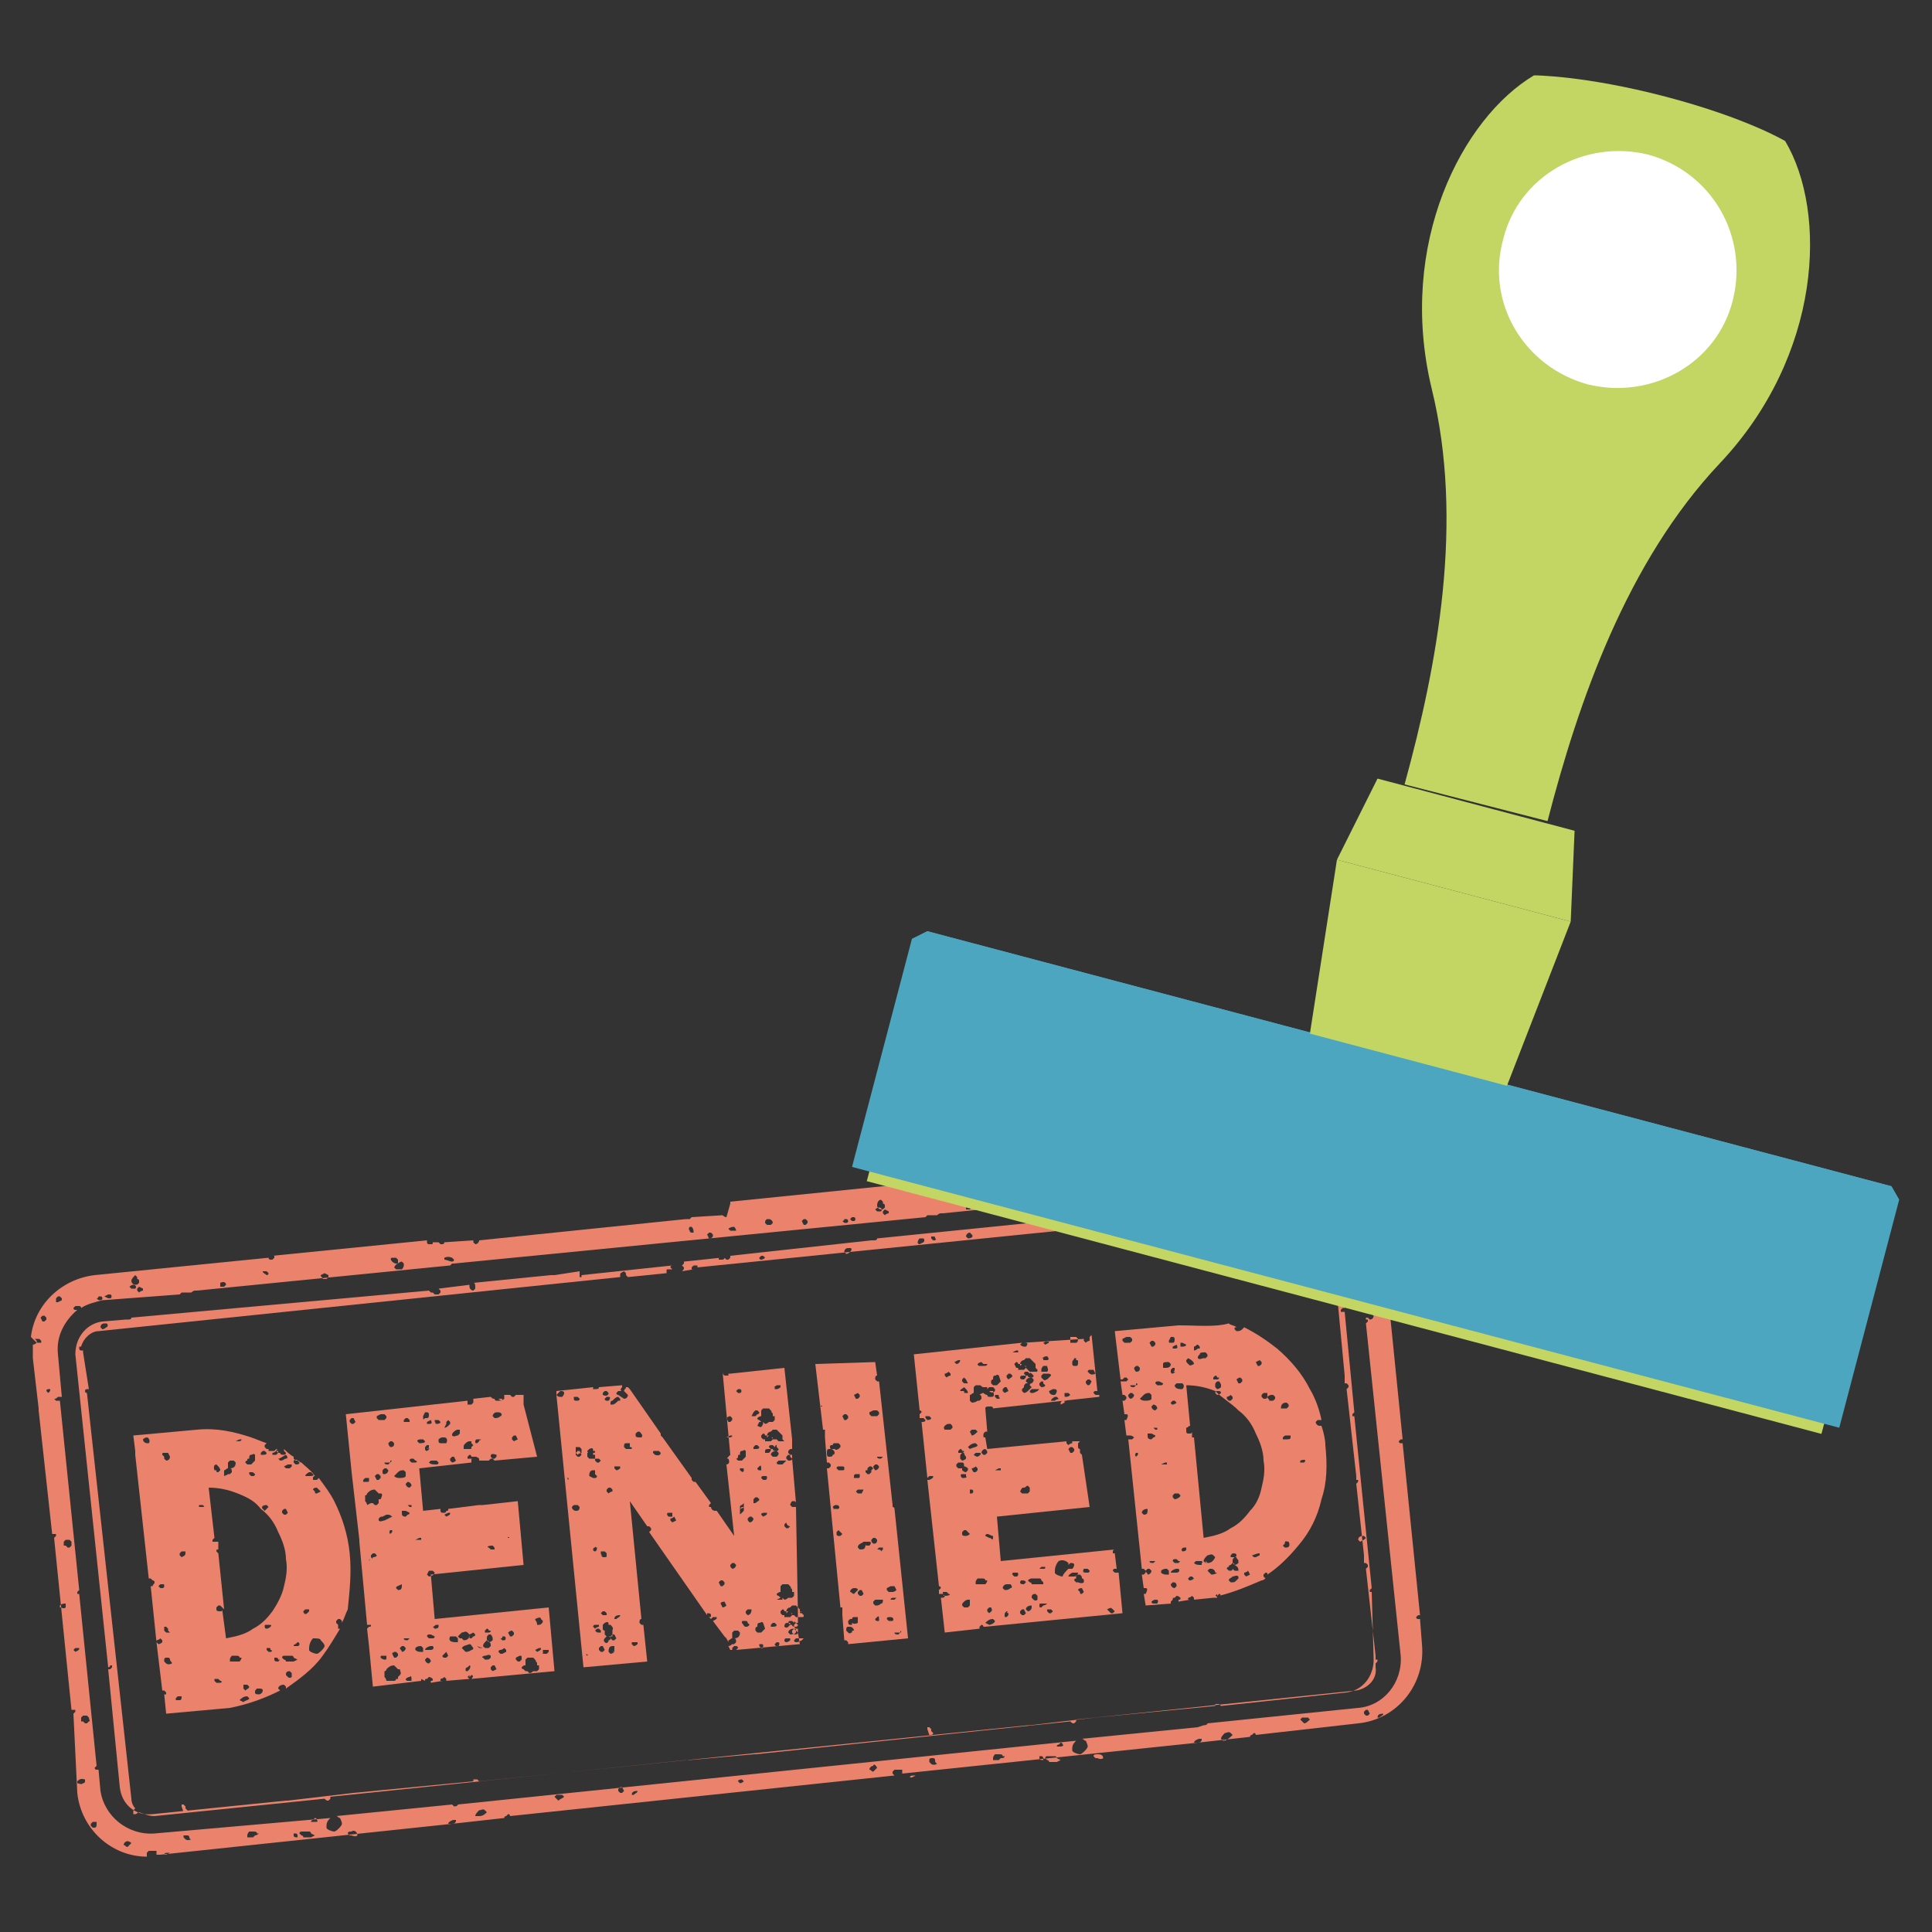
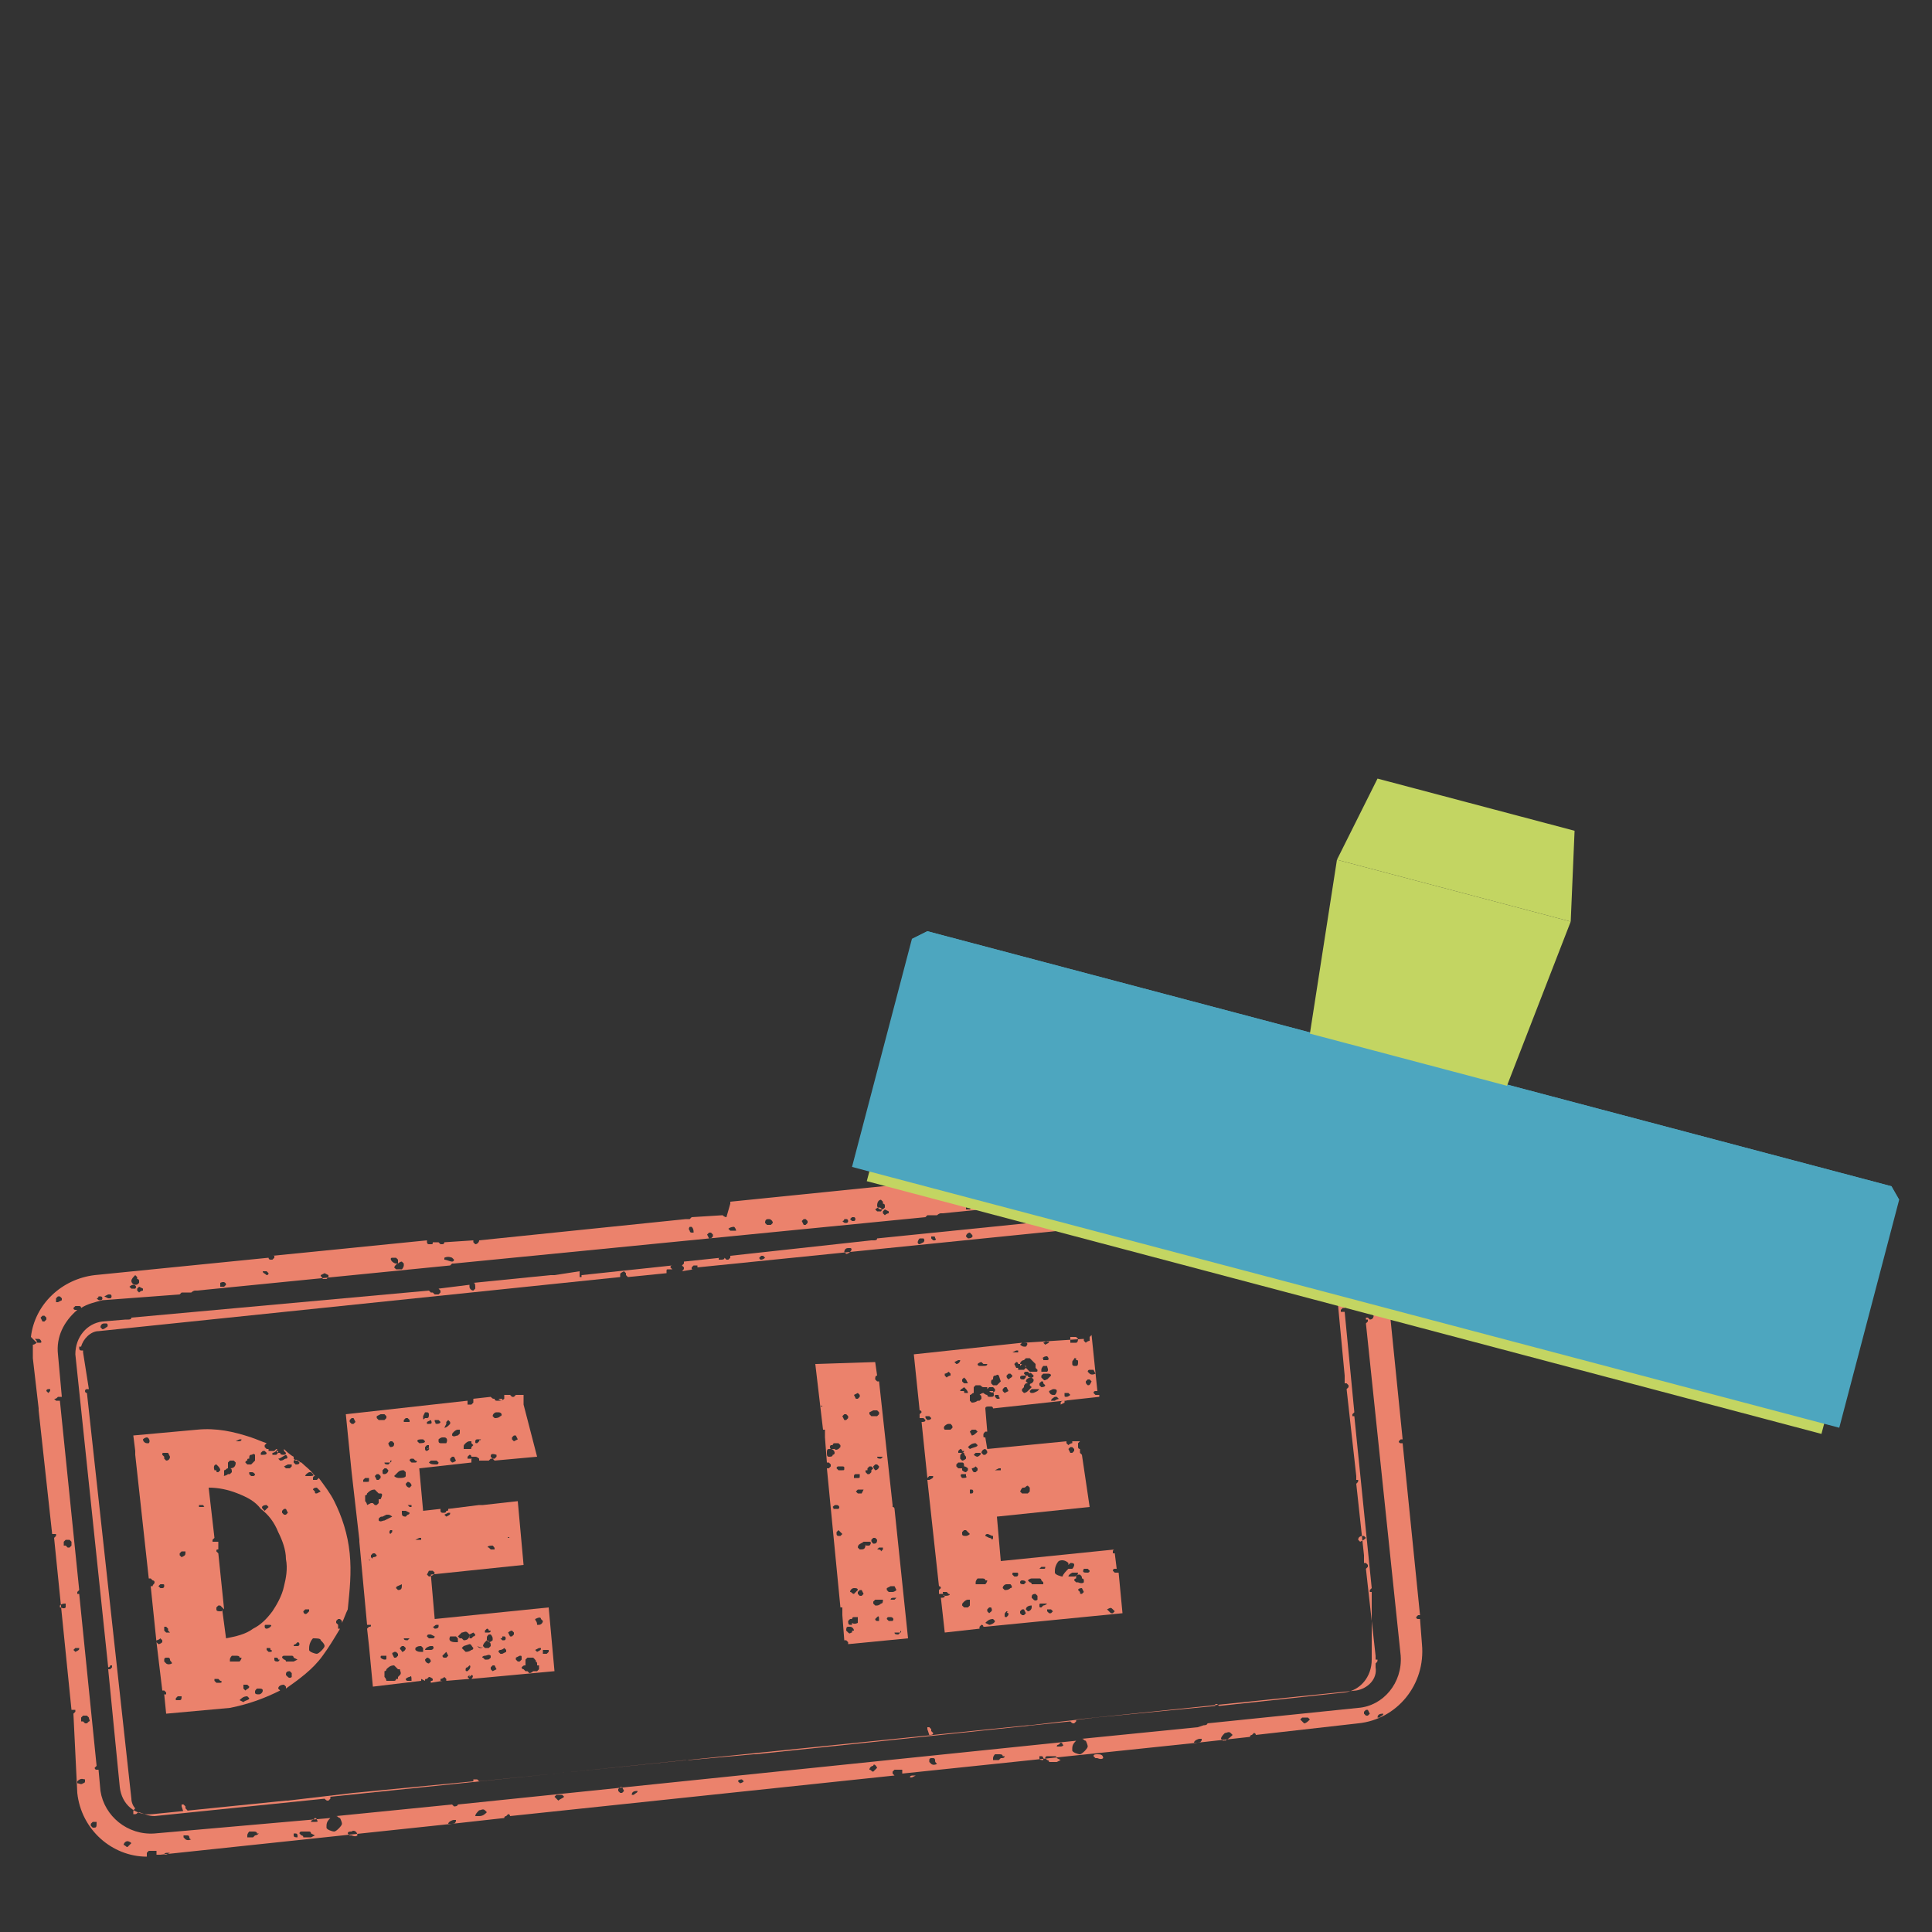
<svg xmlns="http://www.w3.org/2000/svg" version="1.1" id="_x31_px" x="0px" y="0px" viewBox="0 0 100 100" style="enable-background:new 0 0 100 100;" xml:space="preserve">
  <rect x="0" y="0" width="100" height="100" fill="#333333" stroke="none" />
  <style type="text/css"> .st0{fill:#EB826C;} .st1{fill:#EC1C24;} .st2{fill:#C3D562;} .st3{fill:#4DA6BF;} .st4{fill:#FFFFFF;} </style>
  <g>
    <g>
      <path class="st0" d="M1.8,69.4L1.8,69.4c0.1,0.1,0.1,0.1,0.1,0.1c0,0-0.1,0.1-0.2,0.1c0,0.2,0,0.4,0,0.7L2,72.9l0,0 c0,0,0,0.1,0,0.1l0.7,6.4c0,0,0,0,0.1,0l0.1,0c0,0.1,0,0.1,0,0.1c0,0,0,0,0,0l-0.1,0.1l0.9,8.9c0,0,0,0,0.1,0l0.1,0 c0,0.1,0,0.1,0,0.1c0,0,0,0,0,0l-0.1,0.1L4,92.8c0.2,1.9,1.8,3.3,3.6,3.3c0,0,0,0,0-0.1c0,0,0-0.1,0-0.1c0,0,0,0,0,0l0.1-0.1 c0.1,0,0.1,0,0.2,0l0.2,0c0,0.1,0,0.1,0,0.2c0,0,0,0,0,0c0.1,0,0.1,0,0.2,0l15.1-1.6c-0.1,0-0.1,0-0.2,0l0,0 c0-0.1,0.2-0.2,0.3-0.2l0.1,0c0,0.1,0,0.1-0.1,0.2c0,0,0,0-0.1,0l2.7-0.3c0-0.1,0.1-0.1,0.1-0.1c0,0,0,0,0,0l0.1-0.1 c0.1,0,0.1,0.1,0.1,0.1l19.9-2.1c0,0-0.1-0.1-0.1-0.1c0,0,0-0.1,0-0.1c0,0,0,0,0,0l0.1-0.1c0.1,0,0.1,0,0.2,0l0.2,0 c0,0.1,0,0.1,0,0.2c0,0,0,0,0,0l15.3-1.6c-0.1,0-0.1,0-0.2,0l0,0c0-0.1,0.2-0.2,0.3-0.2l0.1,0c0,0.1,0,0.1-0.1,0.2c0,0,0,0-0.1,0 l2.7-0.3c0-0.1,0.1-0.1,0.1-0.1c0,0,0,0,0,0l0.1-0.1c0.1,0,0.1,0.1,0.1,0.1l5.3-0.6c2-0.2,3.5-2,3.3-4.1l-0.1-1.3l0,0 c-0.1,0-0.1,0-0.1,0c-0.1,0-0.1-0.1-0.1-0.1c0,0,0,0,0,0c0,0,0,0,0,0l0.1-0.1l0.1,0l0,0l-0.9-8.9l0,0c-0.1,0-0.1,0-0.1,0 c-0.1,0-0.1-0.1-0.1-0.1c0,0,0,0,0,0c0,0,0,0,0,0l0.1-0.1l0.1,0l0,0l-1.2-11.9c-0.2-2-2-3.5-4.1-3.3l-3.7,0.4 c0,0.1-0.1,0.2-0.2,0.2l-0.1-0.1c0,0,0,0,0,0l0,0c0,0,0,0,0-0.1l-1.6,0.2c0,0,0,0.1-0.1,0.1c0,0-0.1,0-0.1,0c0,0-0.1-0.1-0.1-0.1 l-0.3,0c0,0.1,0,0.1-0.1,0.1c0,0,0,0,0,0l0,0l-0.1,0c-0.1,0-0.1-0.1-0.1-0.1c0,0,0,0,0-0.1l-8,0.8l0.1,0l0,0.1l-0.1,0.1 c-0.1,0-0.1,0-0.1,0c-0.1,0-0.1-0.1-0.1-0.1l0,0l-14.8,1.5c0,0,0,0.1,0,0.1L37.6,63c-0.1,0-0.2-0.1-0.2-0.1L35.8,63l-0.1,0.1 l-0.1,0l-0.1,0c0,0,0,0,0,0l-10.7,1.1c0,0.1-0.1,0.2-0.2,0.2l-0.1-0.1c0,0,0,0,0,0l0,0c0,0,0,0,0-0.1L23,64.3c0,0,0,0.1-0.1,0.1 c0,0-0.1,0-0.1,0c0,0-0.1-0.1-0.1-0.1l-0.3,0c0,0.1,0,0.1-0.1,0.1c0,0,0,0,0,0l0,0l-0.1,0c-0.1,0-0.1-0.1-0.1-0.1c0,0,0,0,0-0.1 l-8,0.8l0.1,0l0,0.1l-0.1,0.1c-0.1,0-0.1,0-0.1,0c-0.1,0-0.1-0.1-0.1-0.1l0,0l-9,0.9c-1.7,0.2-3.1,1.5-3.3,3.2 C1.8,69.4,1.8,69.4,1.8,69.4z M4.3,92.3c-0.1,0.1-0.2,0-0.3,0l0-0.1c0.2-0.2,0.3-0.1,0.4-0.1l0,0.1C4.4,92.3,4.3,92.3,4.3,92.3z M3.4,83.2c-0.1,0.1-0.2,0-0.3,0l0-0.1C3.2,83,3.3,83,3.4,83l0,0.1C3.4,83.2,3.4,83.2,3.4,83.2z M2.4,72C2.4,72,2.4,72,2.4,72 L2.4,72c0-0.1,0.1-0.1,0.1-0.1c0,0,0,0,0,0l0.1,0c0,0.1,0,0.1-0.1,0.2L2.4,72z M3.9,85.3L3.9,85.3l0.2,0c0,0.1,0,0.1-0.2,0.2 l-0.1-0.1C3.8,85.4,3.8,85.4,3.9,85.3L3.9,85.3z M4.8,94.6l-0.1-0.1c0,0,0,0,0-0.1l0.1-0.1l0.1,0l0.1,0C5,94.6,5,94.6,4.8,94.6z M4.6,89.1l-0.1,0.1c0,0,0,0-0.1,0l-0.1-0.1c0,0,0,0,0,0c0,0,0,0-0.1,0l0-0.1c0,0,0,0,0-0.1l0.1-0.1l0.2,0l0.1,0.1c0,0,0,0,0,0 C4.6,89,4.7,89.1,4.6,89.1z M3.7,80l-0.1,0.1c0,0,0,0-0.1,0L3.4,80c0,0,0,0,0,0c0,0,0,0-0.1,0l0-0.1c0,0,0,0,0-0.1l0.1-0.1l0.2,0 l0.1,0.1c0,0,0,0,0,0C3.7,79.9,3.7,79.9,3.7,80z M6.8,95.4C6.7,95.5,6.7,95.5,6.8,95.4c-0.1,0.1-0.1,0.1-0.1,0.1l-0.1,0.1 c-0.1,0-0.1-0.1-0.2-0.1c0-0.1,0.1-0.2,0.2-0.2C6.6,95.3,6.7,95.3,6.8,95.4L6.8,95.4z M8.8,95.9L8.8,95.9l-0.2,0.1l-0.1,0 c0,0,0,0,0,0c0-0.1,0.1-0.1,0.2-0.1L8.8,95.9C8.8,95.8,8.8,95.8,8.8,95.9z M9.9,95.2L9.9,95.2c-0.2,0.1-0.3,0-0.3,0c0,0,0,0,0,0 l-0.1-0.1l0-0.1C9.4,95,9.5,95,9.6,95c0,0,0.1,0,0.1,0c0.1,0,0.1,0.1,0.1,0.1C9.8,95.1,9.8,95.2,9.9,95.2L9.9,95.2z M13.2,95 C13.2,95,13.2,95,13.2,95l-0.1,0.1c0,0,0,0-0.1,0c0,0-0.1,0-0.2,0l0-0.1c0-0.1,0.1-0.2,0.1-0.2c0,0,0,0,0.1,0l0.1,0 c0.1,0,0.2,0,0.2,0.1l0,0c0,0,0,0,0,0l0.1,0C13.4,94.9,13.3,95,13.2,95z M15.4,95.1c-0.1,0-0.2,0-0.2-0.1c0,0,0-0.1,0-0.1l0.1,0 c0.1,0,0.1,0.1,0.1,0.1l-0.1,0l0.1,0C15.4,95,15.4,95,15.4,95.1L15.4,95.1z M16.3,95L16.3,95l-0.2,0.1l-0.1,0c0,0-0.1,0-0.2,0 l-0.1,0c0-0.1-0.1-0.1-0.1-0.1l-0.1-0.1c0-0.1,0.1-0.1,0.1-0.1c0,0,0.1,0,0.1,0c0.1,0,0.1,0,0.2,0c0,0,0,0,0,0l0.1,0 c0.1,0,0.1,0.1,0.1,0.1c0,0,0,0,0,0L16.3,95C16.4,95,16.3,95,16.3,95z M16.3,94.3c-0.1,0-0.1,0-0.2,0l0,0c0-0.1,0.1-0.1,0.1-0.1 c0,0,0,0,0,0l0.1-0.1c0.1,0,0.1,0.1,0.1,0.1C16.5,94.3,16.4,94.3,16.3,94.3z M18.5,95c-0.1,0.1-0.3,0-0.3,0c0,0-0.1,0-0.1,0 L18,94.9c0-0.1,0.1-0.1,0.2-0.1C18.3,94.7,18.5,94.8,18.5,95L18.5,95z M24.8,94L24.7,94C24.7,94,24.7,94,24.8,94 c-0.1,0-0.1,0-0.1,0L24.6,94c0-0.1,0.1-0.2,0.2-0.3c0.1,0,0.2-0.1,0.3,0l0.1,0.1C25.1,93.9,25,94,24.8,94z M28.9,93.2L28.9,93.2 c-0.1-0.1-0.1-0.1-0.1-0.1c0,0-0.1-0.1-0.1-0.1c0,0,0,0,0,0l0.1-0.1c0.1,0,0.2,0,0.3,0c0,0,0,0,0,0l0.1,0.1 C29.1,93.1,29,93.1,28.9,93.2z M32.3,92.7l-0.1,0.1c0,0-0.1,0-0.1,0l-0.1-0.1c0,0,0,0,0-0.1l0.1-0.1c0,0,0.1,0,0.1,0L32.3,92.7 C32.3,92.7,32.3,92.7,32.3,92.7z M33,92.7c0,0.1-0.1,0.1-0.2,0.2l-0.1,0c0,0,0,0,0,0c0-0.2,0.2-0.2,0.3-0.2L33,92.7 C33,92.7,33,92.7,33,92.7z M38.5,92.2L38.5,92.2c-0.1,0.1-0.2,0.1-0.2,0.1c0,0,0,0,0,0l-0.1-0.1c0-0.1,0.2-0.1,0.2-0.1L38.5,92.2 L38.5,92.2z M45.4,91.5C45.3,91.5,45.3,91.5,45.4,91.5c-0.1,0.1-0.1,0.1-0.1,0.1l-0.1,0.1c-0.1,0-0.1-0.1-0.2-0.1 c0-0.1,0.1-0.2,0.2-0.2C45.2,91.3,45.3,91.3,45.4,91.5L45.4,91.5z M47.4,91.9L47.4,91.9L47.2,92l-0.1,0c0,0,0,0,0,0 c0-0.1,0.1-0.1,0.2-0.1L47.4,91.9C47.4,91.9,47.4,91.9,47.4,91.9z M48.5,91.3L48.5,91.3c-0.2,0.1-0.3,0-0.3,0c0,0,0,0,0,0 l-0.1-0.1l0-0.1c0-0.1,0.1-0.1,0.1-0.1c0,0,0.1,0,0.1,0c0.1,0,0.1,0.1,0.1,0.1C48.4,91.2,48.4,91.2,48.5,91.3L48.5,91.3z M51.8,91 C51.8,91,51.8,91,51.8,91l-0.1,0.1c0,0,0,0-0.1,0c0,0-0.1,0-0.2,0l0-0.1c0-0.1,0.1-0.2,0.1-0.2c0,0,0,0,0.1,0l0.1,0 c0.1,0,0.2,0,0.2,0.1l0,0c0,0,0,0,0,0l0.1,0C52,91,51.9,91,51.8,91z M54,91.1c-0.1,0-0.2,0-0.2-0.1c0,0,0-0.1,0-0.1l0.1,0 c0.1,0,0.1,0.1,0.1,0.1L54,91l0.1,0C54,91,54,91,54,91.1L54,91.1z M54.9,91.1L54.9,91.1l-0.2,0.1l-0.1,0c0,0-0.1,0-0.2,0l-0.1,0 c0-0.1-0.1-0.1-0.1-0.1l-0.1-0.1c0-0.1,0.1-0.1,0.1-0.1c0,0,0.1,0,0.1,0c0.1,0,0.1,0,0.2,0c0,0,0,0,0,0l0.1,0 c0.1,0,0.1,0.1,0.1,0.1c0,0,0,0,0,0L54.9,91.1C55,91,54.9,91.1,54.9,91.1z M54.9,90.4c-0.1,0-0.1,0-0.2,0l0,0 c0-0.1,0.1-0.1,0.1-0.1c0,0,0,0,0,0l0.1-0.1c0.1,0,0.1,0.1,0.1,0.1C55.1,90.3,55,90.4,54.9,90.4z M57.1,91c-0.1,0.1-0.3,0-0.3,0 c0,0-0.1,0-0.1,0l-0.1-0.1c0-0.1,0.1-0.1,0.2-0.1C56.9,90.8,57.1,90.8,57.1,91L57.1,91z M63.4,90.1L63.3,90 C63.3,90,63.3,90.1,63.4,90.1c-0.1,0-0.1,0-0.1,0L63.2,90c0-0.1,0.1-0.2,0.2-0.3c0.1,0,0.2-0.1,0.3,0l0.1,0.1 C63.7,89.9,63.6,90,63.4,90.1z M67.5,89.2L67.5,89.2c-0.1-0.1-0.1-0.1-0.1-0.1c0,0-0.1-0.1-0.1-0.1c0,0,0,0,0,0l0.1-0.1 c0.1,0,0.2,0,0.3,0c0,0,0,0,0,0l0.1,0.1C67.7,89.1,67.6,89.2,67.5,89.2z M70.9,88.7l-0.1,0.1c0,0-0.1,0-0.1,0l-0.1-0.1 c0,0,0,0,0-0.1l0.1-0.1c0,0,0.1,0,0.1,0L70.9,88.7C70.9,88.7,70.9,88.7,70.9,88.7z M71.6,88.7c0,0.1-0.1,0.1-0.2,0.2l-0.1,0 c0,0,0,0,0,0c0-0.2,0.2-0.2,0.3-0.2L71.6,88.7C71.6,88.7,71.6,88.7,71.6,88.7z M71.3,67.6c0,0,0.1,0,0.1,0c0,0,0.1,0.1,0.1,0.1 c0,0,0,0,0,0l-0.1,0.1c-0.2,0-0.2,0-0.3,0c0,0,0,0,0,0l0,0l0,0C71.1,67.7,71.2,67.7,71.3,67.6C71.3,67.7,71.3,67.7,71.3,67.6 C71.3,67.7,71.3,67.7,71.3,67.6L71.3,67.6z M70.5,62.8L70.5,62.8l0.2,0l0.1,0.1c0,0,0,0,0,0l0.1,0l0,0c0,0,0,0.1-0.1,0.1 c0,0-0.1,0-0.1,0C70.6,63,70.5,62.9,70.5,62.8C70.5,62.8,70.5,62.8,70.5,62.8z M62,61.1C62.1,61.2,62.1,61.2,62,61.1l0.1,0.1 c0,0.1-0.1,0.1-0.1,0.1c-0.1,0-0.3-0.1-0.4-0.1l0-0.1C61.8,61,62,61.1,62,61.1z M59.2,61.4c0,0,0.1-0.1,0.2-0.1l0.1,0.1 c0,0,0,0,0,0.1c0,0,0,0.1-0.1,0.2c0,0-0.1,0-0.2,0l-0.1,0c0,0-0.1-0.1-0.1-0.1C59.1,61.5,59.2,61.4,59.2,61.4z M58.9,61.1 c0,0,0.1,0,0.2,0l0.1,0.1c0,0.1,0,0.2,0,0.2l-0.1,0c-0.1,0-0.2-0.1-0.2-0.1C58.8,61.2,58.8,61.1,58.9,61.1z M55.2,62L55.2,62 l0.2-0.1l0.1,0.1l0,0.1l-0.1,0.1c-0.1,0-0.2,0-0.2,0C55.3,62.1,55.2,62.1,55.2,62C55.2,62,55.2,62,55.2,62z M52.2,61.8 c0,0,0.1,0,0.2,0l0.1,0.1c0,0.1-0.1,0.1-0.1,0.1C52.3,62,52.2,61.9,52.2,61.8L52.2,61.8z M50,62.4L50,62.4c0.2-0.1,0.3,0,0.3,0.1 l-0.1,0.1c-0.1,0-0.1,0-0.2,0c0,0,0,0,0,0L50,62.4C49.9,62.5,49.9,62.4,50,62.4z M46,62.7c0,0.1,0,0.1,0,0.1c0,0-0.1,0-0.2,0.1 l-0.1-0.1l0-0.1l0.1-0.1L46,62.7L46,62.7L46,62.7z M45.6,62.1l0.1,0.1c0,0,0,0,0,0.1c0,0,0.1,0,0.1,0.1l0,0.1 c-0.1,0.1-0.1,0.1-0.2,0.1c-0.1,0-0.2-0.1-0.2-0.2C45.4,62.2,45.5,62.1,45.6,62.1z M45.5,62.5c0.1,0,0.2,0.1,0.1,0.2l-0.1,0 c0,0,0,0-0.1,0l-0.1-0.1C45.3,62.6,45.4,62.5,45.5,62.5z M44,63.1l0.1-0.1C44.1,63,44.1,63,44,63.1l0.1-0.1c0,0,0.1,0,0.1,0 c0.1,0,0.1,0.2,0,0.2c0,0-0.1,0-0.1,0L44,63.1L44,63.1z M43.7,63.1c0,0,0.1,0,0.1,0c0.1,0,0.1,0.1,0.1,0.1c0,0.1-0.1,0.1-0.1,0.1 c-0.1,0-0.1,0-0.2-0.1l0,0C43.7,63.2,43.7,63.1,43.7,63.1z M41.5,63.2l0.1-0.1c0,0,0.1,0,0.1,0l0.1,0.1c0,0,0,0,0,0.1l-0.1,0.1 c0,0-0.1,0-0.1,0L41.5,63.2C41.5,63.3,41.5,63.3,41.5,63.2z M39.8,63.1c0.1,0,0.2,0.1,0.2,0.2l-0.1,0.1c-0.1,0-0.1,0-0.2,0 c0,0,0,0,0,0l-0.1-0.1C39.6,63.1,39.7,63.1,39.8,63.1z M38,63.5L38,63.5c0.1,0.1,0.1,0.2,0.1,0.2c0,0-0.1,0-0.2,0l-0.1,0 c0,0-0.1-0.1-0.1-0.1C37.7,63.6,37.8,63.5,38,63.5z M36.6,63.9l0.1-0.1c0,0,0.1,0,0.1,0l0.1,0.1c0,0,0,0,0,0.1l-0.1,0.1 c0,0-0.1,0-0.1,0L36.6,63.9C36.6,64,36.6,64,36.6,63.9z M35.7,63.5l0.1,0c0.1,0.1,0.1,0.2,0.1,0.3l-0.1,0c-0.1,0-0.1-0.1-0.1-0.1 C35.6,63.6,35.7,63.5,35.7,63.5z M23.4,65.1C23.5,65.1,23.5,65.1,23.4,65.1l0.1,0.1c0,0.1-0.1,0.1-0.1,0.1c-0.1,0-0.3-0.1-0.4-0.1 l0-0.1C23.2,65,23.4,65.1,23.4,65.1z M20.6,65.4c0,0,0.1-0.1,0.2-0.1l0.1,0.1c0,0,0,0,0,0.1c0,0,0,0.1-0.1,0.2c0,0-0.1,0-0.2,0 l-0.1,0c0,0-0.1-0.1-0.1-0.1C20.5,65.4,20.6,65.4,20.6,65.4z M20.3,65.1c0,0,0.1,0,0.2,0l0.1,0.1c0,0.1,0,0.2,0,0.2l-0.1,0 c-0.1,0-0.2-0.1-0.2-0.1C20.2,65.2,20.2,65.1,20.3,65.1z M16.6,66L16.6,66l0.2-0.1L17,66l0,0.1l-0.1,0.1c-0.1,0-0.2,0-0.2,0 C16.7,66.1,16.6,66.1,16.6,66C16.6,66,16.6,66,16.6,66z M13.6,65.8c0,0,0.1,0,0.2,0l0.1,0.1c0,0.1-0.1,0.1-0.1,0.1 C13.7,65.9,13.6,65.9,13.6,65.8L13.6,65.8z M11.4,66.4L11.4,66.4c0.2-0.1,0.3,0,0.3,0.1l-0.1,0.1c-0.1,0-0.1,0-0.2,0c0,0,0,0,0,0 L11.4,66.4C11.3,66.4,11.3,66.4,11.4,66.4z M7.4,66.7c0,0.1,0,0.1,0,0.1c0,0-0.1,0-0.2,0.1l-0.1-0.1l0-0.1l0.1-0.1L7.4,66.7 L7.4,66.7L7.4,66.7z M7,66l0.1,0.1c0,0,0,0,0,0.1c0,0,0.1,0,0.1,0.1l0,0.1c-0.1,0.1-0.1,0.1-0.2,0.1c-0.1,0-0.2-0.1-0.2-0.2 C6.8,66.2,6.9,66.1,7,66z M6.9,66.5c0.1,0,0.2,0.1,0.1,0.2l-0.1,0c0,0,0,0-0.1,0l-0.1-0.1C6.7,66.6,6.8,66.5,6.9,66.5z M5.4,67.1 L5.6,67C5.5,67,5.5,67,5.4,67.1L5.6,67c0,0,0.1,0,0.1,0c0.1,0,0.1,0.2,0,0.2c0,0-0.1,0-0.1,0L5.4,67.1L5.4,67.1z M5.1,67.1 c0,0,0.1,0,0.1,0c0.1,0,0.1,0.1,0.1,0.1c0,0.1-0.1,0.1-0.1,0.1c-0.1,0-0.1,0-0.2-0.1l0,0C5.1,67.2,5.1,67.1,5.1,67.1z M2.9,67.2 L3,67.1c0,0,0.1,0,0.1,0l0.1,0.1c0,0,0,0,0,0.1L3,67.4c0,0-0.1,0-0.1,0L2.9,67.2C2.9,67.3,2.9,67.2,2.9,67.2z M3,72.3 c0.1,0,0.1,0,0.2,0l-0.2-2.2c-0.1-0.9,0.3-1.7,1-2.3c-0.1,0-0.1,0-0.1,0c-0.1,0-0.1-0.1-0.1-0.1l0,0l0.1-0.1c0.1,0,0.2,0,0.2,0 c0.1,0,0.1,0.1,0.1,0.1c0.3-0.2,0.7-0.3,1.1-0.4L9.3,67l0.1-0.1c0,0,0.1,0,0.1,0l0,0l0.4,0c0,0,0,0,0,0c0,0,0.1-0.1,0.2-0.1l0.1,0 l13.1-1.3c0,0,0.1-0.1,0.1-0.1c0.1,0,0.1,0,0.1,0l0,0L47.9,63l0.1-0.1c0,0,0.1,0,0.1,0l0,0l0.4,0c0,0,0,0,0,0c0,0,0.1-0.1,0.2-0.1 l0.1,0l13.1-1.3c0,0,0.1-0.1,0.1-0.1c0.1,0,0.1,0,0.1,0l0,0l5.2-0.5c1.4-0.1,2.6,0.9,2.7,2.2l0.5,4.8l0,0c0,0,0,0,0.1,0 c0,0,0,0,0,0c0,0,0,0,0,0l0.1,0c-0.1,0-0.1-0.1,0-0.2c0,0,0,0,0,0c0,0,0-0.1,0-0.1c0,0,0.1,0,0.2,0l0.1,0.1l0,0 c0,0.1-0.1,0.1-0.1,0.2c0,0,0,0,0,0l0,0c0,0,0.1,0.1,0.1,0.1l0.1,0.1l0,0c0,0,0,0.2-0.2,0.2l-0.1-0.1c0,0,0,0,0,0c0,0,0,0-0.1,0 l0,0.1l0.1,0c0,0,0,0,0,0c0,0,0,0,0,0.1l0,0l-0.1,0.1l1.8,17.2c0.1,1.4-0.9,2.6-2.2,2.7l-7.8,0.8c0,0,0,0.1-0.2,0.1L62,89.4 c0,0,0,0,0,0l-6,0.6c0.1,0,0.1,0.1,0.2,0.1c0,0,0.1,0.2,0.1,0.3c0,0,0,0,0,0c0,0.1-0.3,0.4-0.4,0.4c-0.1,0-0.4-0.1-0.4-0.2 c0,0,0,0,0-0.1c0-0.2,0.1-0.3,0.2-0.4l-32,3.3c0,0,0,0.1-0.2,0.1l-0.1-0.1c0,0,0,0,0,0l-6,0.6c0.1,0,0.1,0.1,0.2,0.1 c0,0,0.1,0.2,0.1,0.3c0,0,0,0,0,0c0,0.1-0.3,0.4-0.4,0.4c-0.1,0-0.4-0.1-0.4-0.2c0,0,0,0,0-0.1c0-0.2,0.1-0.3,0.2-0.4L8,94.9 C6.6,95,5.4,94,5.2,92.7l-0.1-1.1c0,0-0.1,0-0.1,0c-0.1,0-0.1-0.1-0.1-0.1L5,91.4c0,0,0,0,0,0l-0.9-8.9c0,0-0.1,0-0.1,0 C4,82.4,4,82.4,4,82.4l0.1-0.1c0,0,0,0,0,0l-1-9.8l-0.1,0c0,0,0,0-0.1,0l-0.1-0.1c0,0,0,0,0,0C2.9,72.4,2.9,72.4,3,72.3z M2.1,68.2l0.1-0.1c0,0,0.1,0,0.1,0l0.1,0.1c0,0,0,0,0,0.1l-0.1,0.1c0,0-0.1,0-0.1,0L2.1,68.2C2.1,68.3,2.1,68.2,2.1,68.2z M2,69.3c0.1,0,0.2,0.2,0.1,0.2l-0.1,0c-0.1,0-0.1,0-0.1-0.1l-0.1-0.1C1.9,69.3,2,69.3,2,69.3z" />
      <polygon class="st1" points="14.3,74.7 14.3,74.7 14.3,74.7 " />
      <path class="st1" d="M14.2,74.7C14.2,74.7,14.2,74.7,14.2,74.7C14.2,74.7,14.2,74.7,14.2,74.7C14.2,74.7,14.2,74.7,14.2,74.7z" />
      <path class="st0" d="M18.1,80.4c-0.1-1-0.4-1.9-0.8-2.7c-0.2-0.4-0.5-0.8-0.8-1.2c0,0,0,0,0,0l-0.1,0.1c-0.1,0-0.2,0-0.2,0l0,0 c0,0,0,0,0,0l0-0.1c0,0,0,0,0,0c0,0,0,0,0,0c0,0,0-0.1,0.1-0.1c-0.2-0.3-0.5-0.5-0.7-0.7c-0.1,0-0.1-0.1-0.2-0.1c0,0-0.1,0-0.1,0 l-0.1-0.1l0-0.1c-0.2-0.1-0.4-0.3-0.5-0.4c0,0,0,0.1,0,0.1l0,0l0,0c0,0,0,0,0,0l0.1,0.1c0,0.1-0.1,0.1-0.1,0.1 c-0.1,0-0.2,0-0.2-0.1c0,0-0.1,0-0.1,0l-0.1-0.1c0,0,0,0,0,0c0,0,0,0,0,0c0,0,0-0.1,0.1-0.1c0,0,0,0,0,0c0,0,0,0-0.1,0l-0.1,0.1 l-0.2,0l-0.1,0c0,0,0-0.1,0-0.1c0,0-0.1,0-0.1,0l-0.1-0.1l0-0.1l0.1-0.1c-0.3-0.1-0.5-0.2-0.8-0.3c-0.9-0.3-1.8-0.5-2.8-0.4l0,0 l-3.3,0.3l0.1,0.8l0,0l0,0.1c0,0,0,0.1,0,0.1l0.7,6.4c0,0,0,0,0.1,0l0.1,0.1c0,0,0,0,0,0c0,0,0.1,0,0.1,0.1l0,0 c0,0.1-0.1,0.1-0.1,0.2c0,0-0.1,0-0.1,0l0.3,2.9c0,0,0-0.1,0-0.1c0,0,0.1,0,0.2-0.1l0.1,0.1l0,0c0,0.1,0,0.1,0,0.1 c0,0-0.1,0.1-0.2,0.1l-0.1-0.1l0.3,2.5l0,0c0,0,0,0,0.1,0l0.1,0.1c0,0.1,0,0.1,0,0.1c0,0-0.1,0-0.1,0l0.1,1l3.3-0.3 c1-0.2,1.8-0.5,2.6-0.9c0,0,0,0,0,0l-0.1-0.1c0-0.1,0.1-0.2,0.3-0.2l0.1,0.1c0,0,0,0,0,0c0,0,0,0,0,0.1c0.7-0.5,1.4-1,1.9-1.7 c0.3-0.4,0.6-0.9,0.9-1.4l-0.1,0c0-0.1,0-0.1,0-0.2c0,0,0,0,0,0c0,0,0,0,0,0l-0.1-0.1c0,0,0,0,0-0.1l0.1-0.1c0,0,0.1,0,0.1,0 l0.1,0.1c0,0,0,0,0,0.1l0,0c0,0,0,0,0,0c0.1-0.2,0.2-0.5,0.3-0.7C18.1,82.3,18.2,81.4,18.1,80.4z M15.2,75.6L15.2,75.6 c0.2-0.1,0.2,0,0.2,0l0.1,0.1c0,0.1-0.1,0.1-0.2,0.1c0,0,0,0,0,0l-0.1-0.1L15.2,75.6z M14.8,75.3L14.8,75.3c0.1,0.1,0.1,0.2,0,0.2 c-0.1,0-0.1,0.1-0.3,0.1l-0.1-0.1l0,0C14.5,75.5,14.6,75.4,14.8,75.3z M14.3,75.1C14.4,75.1,14.4,75.1,14.3,75.1l0.1,0 c0,0.1,0,0.1-0.1,0.2c-0.1,0-0.2,0-0.2,0l0-0.1C14.2,75.2,14.3,75.1,14.3,75.1z M13.5,75.2l0.1-0.1c0,0,0.1,0,0.1,0l0.1,0.1 c0,0.1-0.1,0.1-0.2,0.1l-0.1,0L13.5,75.2C13.5,75.2,13.5,75.2,13.5,75.2z M13.8,77.9l0.1,0.1c0,0,0,0,0,0c0,0-0.1,0.1-0.2,0.2 l-0.1-0.1C13.5,78,13.6,77.9,13.8,77.9z M12.8,75.6C12.8,75.6,12.8,75.6,12.8,75.6C12.8,75.6,12.8,75.6,12.8,75.6 c0-0.1,0-0.1,0.1-0.1c0,0,0,0,0,0c0-0.1,0-0.2,0.1-0.2c0.1,0,0.1-0.1,0.2,0l0,0.1c0,0,0,0.1,0,0.1c0,0,0,0,0,0.1l-0.1,0.1 c0,0,0,0,0,0c0,0,0,0,0,0c0,0,0,0,0,0L13,75.8l-0.2,0l-0.1-0.1l0,0C12.7,75.7,12.7,75.6,12.8,75.6z M13.2,76.3c0,0,0,0.1-0.1,0.1 c0,0-0.1,0-0.1,0c0,0-0.1-0.1-0.1-0.1c0,0,0-0.1,0-0.1c0,0,0.1,0,0.1,0C13.1,76.2,13.1,76.2,13.2,76.3z M12.2,74.6L12.2,74.6 l0.2-0.1l0.1,0c0,0,0,0,0,0c0,0.1-0.1,0.1-0.2,0.1L12.2,74.6C12.2,74.6,12.2,74.6,12.2,74.6z M11.6,76.3 C11.6,76.2,11.6,76.2,11.6,76.3l0-0.2c0.1,0,0.1-0.1,0.2-0.1c0-0.1,0-0.1,0-0.2c0,0,0,0,0-0.1l0.1-0.1c0.1,0,0.1,0,0.2,0 c0,0,0,0,0,0l0.1,0.1c0,0.2-0.1,0.3-0.3,0.3c0,0,0,0,0,0c0.1,0,0.1,0.1,0.1,0.2l-0.1,0.1c0,0-0.1,0-0.1,0c0,0-0.1,0.1-0.3,0.1l0,0 C11.6,76.4,11.6,76.4,11.6,76.3C11.6,76.3,11.6,76.3,11.6,76.3z M11.2,75.8L11.2,75.8l0.1,0.1c0,0,0.1,0.1,0.1,0.2l-0.1,0.1 c-0.1,0-0.1,0-0.1-0.1c0,0,0,0,0,0c0,0,0,0,0,0l-0.1,0l0,0C11,75.8,11.2,75.8,11.2,75.8z M7.4,74.5L7.4,74.5 c0.1-0.1,0.2-0.1,0.2-0.1c0.1,0,0.2,0.2,0.1,0.3l-0.1,0C7.5,74.7,7.4,74.6,7.4,74.5z M8.3,82c0,0,0.1,0,0.1,0c0.1,0,0.1,0,0.1,0.1 c0,0,0,0.1-0.1,0.1c0,0-0.1,0-0.1,0c0,0-0.1-0.1-0.1-0.1C8.2,82.1,8.3,82,8.3,82z M8.9,86.1L8.9,86.1c-0.2,0.1-0.3,0-0.3,0 c0,0,0,0,0,0l-0.1-0.1l0-0.1c0-0.1,0.1-0.1,0.1-0.1c0,0,0.1,0,0.1,0c0.1,0,0.1,0.1,0.1,0.1C8.8,86,8.9,86,8.9,86.1L8.9,86.1z M8.6,84.5C8.6,84.5,8.6,84.5,8.6,84.5l-0.1-0.1c0,0,0,0,0,0c0,0,0,0,0,0l0-0.1c0,0,0-0.1,0-0.1c0,0,0.1,0,0.1,0l0.1,0.1 c0,0,0,0,0,0.1c0,0,0,0,0,0l0.1,0.1C8.8,84.5,8.6,84.5,8.6,84.5z M9.3,88c0,0-0.1,0-0.1,0L9.1,88l0-0.1l0.1-0.1l0.1,0l0.1,0 C9.4,87.9,9.4,88,9.3,88z M8.8,75.4c0,0,0,0.2-0.2,0.2l-0.1-0.1l0-0.1c0,0,0,0,0,0l-0.1-0.1c0-0.1,0-0.1,0.1-0.1 c0.1,0,0.2,0,0.2,0L8.8,75.4L8.8,75.4z M9.4,80.6l-0.1-0.1l0-0.1l0.1-0.1c0,0,0,0,0.1,0l0.1,0C9.6,80.5,9.6,80.5,9.4,80.6z M11.4,87.1c0,0-0.1,0-0.2,0l-0.1-0.1c0,0,0,0,0,0c0-0.1,0-0.1,0-0.1c0,0,0.1,0,0.2,0l0.1,0.1C11.5,87,11.5,87.1,11.4,87.1z M10.5,78c0,0-0.1,0-0.2,0L10.3,78c0,0,0,0,0,0c0-0.1,0-0.1,0-0.1c0,0,0.1,0,0.2,0l0.1,0.1C10.6,77.9,10.6,78,10.5,78z M12.1,86 c0,0-0.1,0-0.2,0l0-0.1c0-0.1,0.1-0.2,0.1-0.2c0,0,0,0,0.1,0l0.1,0c0.1,0,0.2,0,0.2,0.1l0,0c0,0,0,0,0,0l0.1,0 c0,0.1-0.1,0.2-0.1,0.2c0,0,0,0,0,0L12.1,86C12.1,86,12.1,86,12.1,86z M12.6,87.2l0.2,0l0.1,0.1c0,0.1-0.1,0.1-0.2,0.2l-0.1-0.1 L12.6,87.2L12.6,87.2z M12.6,88.1L12.6,88.1L12.4,88c0.1-0.1,0.2-0.2,0.4-0.2l0.1,0.1C12.9,88,12.7,88,12.6,88.1z M13.4,87.7 L13.4,87.7c-0.1,0-0.2,0-0.2-0.1l0,0c0-0.1,0-0.1,0.1-0.2l0.1,0c0.1,0,0.2,0,0.2,0.1C13.6,87.6,13.5,87.7,13.4,87.7z M14,85.5 c0,0-0.1,0-0.1,0c0,0-0.1-0.1-0.1-0.1c0,0,0-0.1,0-0.1c0,0,0.1,0,0.1,0c0.1,0,0.1,0,0.1,0.1C14.1,85.4,14.1,85.5,14,85.5z M14,84.2C14,84.3,14,84.3,14,84.2L14,84.2c-0.1,0.1-0.2,0.1-0.2,0.1c-0.1,0-0.1-0.1-0.1-0.1c0-0.1,0-0.1,0.1-0.1c0,0,0.1,0,0.1,0 l0,0C14,84.1,14.1,84.1,14,84.2C14.1,84.2,14.1,84.2,14,84.2z M14.4,86c-0.1,0-0.2,0-0.2-0.1c0,0,0-0.1,0-0.1l0.1,0 c0.1,0,0.1,0.1,0.1,0.1l-0.1,0l0.1,0C14.5,85.9,14.5,85.9,14.4,86L14.4,86z M14.1,83.4c-0.3,0.4-0.6,0.7-1,0.9 c-0.4,0.3-0.9,0.4-1.4,0.5l-0.2-1.5c0,0.1,0,0.1-0.1,0.1c-0.1,0-0.2,0-0.2-0.1l0,0l0-0.1l0.1-0.1l0.1,0l0.1,0.1c0,0,0,0,0,0 l0.1,0.1l-0.3-2.9c0,0,0,0,0,0l-0.1-0.1l0,0c0-0.1,0-0.1,0.1-0.1l0-0.4c0,0,0,0-0.1,0L11,79.8c0,0,0,0,0-0.1l0.1-0.1l-0.3-2.6 c0.5,0,1,0.1,1.5,0.3c0.5,0.2,0.9,0.4,1.2,0.8c0.4,0.3,0.7,0.7,0.9,1.2c0.2,0.4,0.4,0.9,0.4,1.4c0.1,0.5,0,1-0.1,1.4 C14.6,82.6,14.3,83.1,14.1,83.4z M15.1,86.8c0,0-0.1,0.1-0.2,0l-0.1-0.1c0-0.1,0-0.2,0.2-0.2l0.1,0.1 C15.1,86.7,15.1,86.7,15.1,86.8z M15.4,85.9L15.4,85.9L15.2,86l-0.1,0c0,0-0.1,0-0.2,0l-0.1,0c0-0.1-0.1-0.1-0.1-0.1l-0.1-0.1 c0-0.1,0.1-0.1,0.1-0.1c0,0,0.1,0,0.1,0c0.1,0,0.1,0,0.2,0c0,0,0,0,0,0l0.1,0c0.1,0,0.1,0.1,0.1,0.1c0,0,0,0,0,0L15.4,85.9 C15.4,85.9,15.4,85.9,15.4,85.9z M15.4,85.2c-0.1,0-0.1,0-0.2,0l0,0c0-0.1,0.1-0.1,0.1-0.1c0,0,0,0,0,0l0.1-0.1 c0.1,0,0.1,0.1,0.1,0.1C15.5,85.1,15.5,85.2,15.4,85.2z M14.9,78.3l-0.1,0.1c0,0-0.1,0-0.1,0l-0.1-0.1c0,0,0,0,0-0.1l0.1-0.1 c0,0,0.1,0,0.1,0L14.9,78.3C15,78.3,14.9,78.3,14.9,78.3z M14.7,75.9L14.7,75.9c0.2-0.1,0.2-0.1,0.2-0.1c0,0,0,0,0.1,0l0.1,0l0,0 c0,0,0,0.1,0,0.1l-0.1,0.1c-0.1,0-0.2,0-0.2,0C14.8,76,14.8,76,14.7,75.9z M15.7,83.4L15.7,83.4C15.7,83.4,15.7,83.4,15.7,83.4 l0.1-0.1l0.1,0l0.1,0c0,0.1,0,0.1,0,0.1c0,0,0,0,0,0l-0.1,0.1C15.8,83.6,15.7,83.5,15.7,83.4z M16.8,85.2c0,0.1-0.3,0.4-0.4,0.4 c-0.1,0-0.4-0.1-0.4-0.2c0,0,0,0,0-0.1c0-0.2,0.1-0.4,0.2-0.5l0,0c0.2,0,0.4,0,0.4,0.1C16.7,85,16.8,85.1,16.8,85.2 C16.8,85.2,16.8,85.2,16.8,85.2z M16,76.4l-0.2,0c0-0.1,0.2-0.2,0.2-0.2c0,0,0,0,0.1,0l0.1,0.1l0,0C16.3,76.4,16.1,76.4,16,76.4 C16,76.4,16,76.4,16,76.4z M16.6,77.2L16.6,77.2C16.5,77.3,16.5,77.3,16.6,77.2l-0.2,0.1c-0.1,0-0.1,0-0.1-0.1c0,0,0,0,0,0 l-0.1-0.1c0,0,0-0.1,0.2-0.1L16.6,77.2L16.6,77.2z" />
      <path class="st0" d="M27.1,72.7L27.1,72.7l0-0.5l-0.4,0l0,0l-0.1,0.1l-0.1,0l-0.1-0.1l0,0l-0.3,0c0,0,0,0,0,0.1l0,0.1 c-0.1,0.1-0.2,0.1-0.3,0c0,0,0,0,0,0c0,0,0,0,0,0c0,0,0,0,0,0c0,0,0,0,0,0c0,0,0,0,0.1,0c0,0,0,0,0,0l0.1,0c0,0.1-0.1,0.1-0.2,0.1 c0,0-0.1,0-0.1,0c-0.1,0-0.1-0.1-0.1-0.1l0.1,0c0,0,0,0,0,0c0,0,0,0,0,0l-0.1,0l0,0c-0.1,0-0.1,0-0.2-0.1l-0.9,0.1c0,0,0,0,0,0.1 l0,0.1l-0.1,0.1c0,0,0,0-0.1,0l-0.1,0c0,0,0,0,0-0.1c0,0,0-0.1,0-0.1l-6.3,0.7l0.3,3c0,0,0,0,0,0c0,0,0,0,0,0l0.4,3.5 c0,0,0,0.1,0,0.1l0,0l0.4,4.3c0,0,0.1,0,0.1,0l0.1,0c0,0.1,0,0.1-0.1,0.1l0,0c0,0,0,0,0,0l-0.1,0.1l0,0l0.1,0.9c0,0,0,0,0,0 c0,0,0,0,0,0l0.2,2.1l2.5-0.3l0-0.1L22,87l0,0c0-0.1,0-0.1,0.1-0.1c0,0,0,0,0,0l0.1-0.1c0.1,0,0.2,0.1,0.2,0.1 c0,0.1,0,0.1-0.1,0.1c0,0,0,0,0,0c0,0,0,0.1,0,0.1l0.6-0.1l-0.1,0l0,0c0-0.1,0-0.1,0-0.1c0,0,0.1,0,0.2-0.1l0.1,0.1l0,0 c0,0.1,0,0.1,0,0.1c0,0,0,0,0,0l1.2-0.1c0,0-0.1-0.1-0.1-0.1l0,0l0.1-0.1c0,0,0,0,0,0l0,0.1l0.1-0.1l0,0c0.1,0,0.1,0.1,0,0.2 l4.3-0.4l-0.3-3.3l-5.9,0.6l-0.2-2.3l4.8-0.5l-0.3-3.3l-1.8,0.2l-0.1,0c0,0,0,0-0.1,0l-1.6,0.2c0,0.1,0,0.1-0.1,0.1 c0,0,0,0.1-0.1,0.1l-0.1,0c0,0-0.1,0-0.1-0.1c0,0,0,0,0,0l0,0c0,0,0,0,0-0.1c0,0,0,0,0,0l-0.9,0.1l-0.2-2.2l2.7-0.3l0,0 c0,0,0,0,0-0.1l0,0c0-0.1,0-0.1,0.1-0.2l0.1,0c0.1,0,0.2,0.1,0.2,0.1c0,0,0,0.1,0,0.1l0.5,0l0,0l0.1-0.1c0,0,0,0,0,0l0,0 c0,0,0.1,0,0.1,0c0,0,0,0,0.1,0.1l2.2-0.2L27.1,72.7C27.2,72.7,27.1,72.7,27.1,72.7z M26.3,79.6C26.3,79.6,26.3,79.6,26.3,79.6 C26.2,79.5,26.5,79.6,26.3,79.6z M25.5,80L25.5,80c0.1,0.1,0.1,0.1,0.1,0.2c0,0-0.1,0-0.2,0c0,0,0,0,0,0l-0.1-0.1 C25.2,80.1,25.2,80,25.5,80z M23,78.4L23,78.4l0.2-0.1l0.1,0c0,0.1,0,0.1-0.2,0.2L23,78.4C23,78.4,23,78.4,23,78.4z M22.3,73.5 L22.3,73.5c0.1,0.2,0,0.2-0.1,0.2l-0.1,0l0,0c0,0,0-0.1,0-0.1L22.3,73.5C22.3,73.5,22.3,73.5,22.3,73.5z M21.9,73.3 C21.9,73.3,21.9,73.3,21.9,73.3l0.1-0.2c0.1,0,0.1,0,0.1,0c0,0,0,0,0,0c0.1,0,0.1,0.1,0.1,0.1l0,0c0,0.1,0,0.2-0.1,0.2l-0.1,0 C21.9,73.5,21.9,73.5,21.9,73.3C21.9,73.4,21.9,73.4,21.9,73.3z M20.9,73.5l0.1-0.1c0,0,0.1,0,0.1,0l0.1,0.1c0,0,0,0,0,0.1 L21,73.6c0,0-0.1,0-0.1,0L20.9,73.5C20.8,73.5,20.9,73.5,20.9,73.5z M21.1,77.9L21.1,77.9l0.2,0c0,0.1,0,0.1,0,0.1 c0,0-0.1,0-0.1,0l-0.1-0.1L21.1,77.9L21.1,77.9z M21,76.8C21,76.8,21,76.8,21,76.8l0.1-0.1c0.1,0,0.2,0.1,0.2,0.2L21.2,77 C21.1,77,21,76.9,21,76.8z M21.5,79.7L21.5,79.7l0.2-0.1l0.1,0c0,0.1,0,0.1,0,0.1c0,0-0.1,0-0.1,0L21.5,79.7L21.5,79.7z M20.6,76.2c0.1-0.1,0.2-0.1,0.3-0.1l0,0l0.1,0.1c0,0,0,0,0,0c0,0.1,0,0.1,0,0.1l0,0.1c0,0,0,0.1-0.3,0.1c-0.1,0-0.2,0-0.3-0.1 l0,0C20.6,76.2,20.6,76.2,20.6,76.2z M19.5,73.3l0.2-0.1c0,0,0.1,0,0.1,0l0.1,0l0.1,0.1l0,0.1l-0.1,0.1c-0.1,0-0.1,0-0.1,0 c-0.1,0-0.1,0-0.2,0l-0.1-0.1L19.5,73.3z M19.8,76.1l0.1-0.1c0,0,0.1,0,0.1,0l0.1,0.1c0,0.1-0.1,0.2-0.2,0.2 C19.8,76.3,19.8,76.3,19.8,76.1L19.8,76.1z M20.8,82L20.8,82c0,0.2,0,0.3-0.2,0.3l-0.1-0.1C20.5,82.1,20.6,82.1,20.8,82z M20.2,79.4C20.2,79.4,20.2,79.3,20.2,79.4c-0.1-0.1,0-0.2,0-0.2c0,0,0.1,0,0.1,0l0,0l0,0c0,0,0,0.1,0,0.1l-0.1,0.1 C20.3,79.4,20.2,79.4,20.2,79.4z M19.6,77.8L19.6,77.8c-0.1,0.1-0.1,0.1-0.1,0.1c-0.1,0-0.1,0-0.1,0l-0.1-0.1l0,0c0,0,0,0-0.1,0 c0,0,0,0,0,0l-0.2,0.1c0,0,0-0.1-0.1-0.2c0,0,0-0.1,0-0.1c0-0.1,0-0.1,0-0.1l0-0.1c0,0,0.1,0,0.1-0.1c0.1-0.1,0.2-0.2,0.4-0.2 l0.1,0.1c0,0,0,0,0,0c0,0,0,0,0.1,0.1c0,0,0.1,0,0.1,0c0.1,0,0.1,0.1,0,0.3l0,0c0,0-0.1,0-0.1,0C19.6,77.7,19.6,77.7,19.6,77.8z M19.4,76.4l0.1-0.1c0,0,0.1,0,0.1,0l0.1,0.1l0,0.1l-0.1,0.1l-0.1,0L19.4,76.4C19.4,76.4,19.4,76.4,19.4,76.4z M18.9,76.5 c0.1,0,0.1,0,0.2,0l0,0.1c0,0.1,0,0.1-0.1,0.1c-0.1,0-0.1,0-0.2,0l0-0.1C18.8,76.6,18.8,76.6,18.9,76.5z M18.4,73.6l-0.1,0.1 c0,0-0.1,0-0.1,0l-0.1-0.1c0,0,0,0,0-0.1l0.1-0.1c0,0,0.1,0,0.1,0L18.4,73.6C18.4,73.6,18.4,73.6,18.4,73.6z M19.1,80.7 c0,0,0.1,0,0.1,0c0,0,0,0,0,0l0.1,0l-0.1-0.1c0,0,0,0,0-0.1l0.1-0.1c0,0,0,0,0.1,0l0.1,0.1c0,0.1-0.2,0.1-0.2,0.1 c0,0.1-0.1,0.1-0.1,0.1L19.1,80.7C19.2,80.8,19.1,80.8,19.1,80.7z M19.7,85.8c0-0.1,0-0.1,0.1-0.1c0.1,0,0.1,0,0.2,0l0,0.1 c0,0.1,0,0.1-0.1,0.1C19.9,85.9,19.8,85.9,19.7,85.8L19.7,85.8z M20.7,86.7L20.7,86.7c-0.1,0.1-0.1,0.1-0.1,0.1c0,0,0,0.1,0,0.1 l-0.1,0c0,0,0,0.1-0.1,0.1c-0.1,0-0.1,0-0.1,0L20.2,87l0,0c0,0,0,0-0.1,0c0,0,0,0,0,0L20,87c0,0,0-0.1-0.1-0.2c0,0,0-0.1,0-0.1 c0-0.1,0-0.1,0-0.1l0-0.1c0,0,0.1,0,0.1-0.1c0.1-0.1,0.2-0.2,0.4-0.2l0.1,0.1c0,0,0,0,0,0c0,0,0,0,0.1,0.1c0,0,0.1,0,0.1,0 C20.7,86.5,20.8,86.6,20.7,86.7z M20.3,85.6C20.3,85.5,20.4,85.5,20.3,85.6l0.1-0.1c0,0,0.1,0,0.1,0l0.1,0.1l0,0.1l-0.1,0.1 l-0.1,0L20.3,85.6z M19.9,78.7c-0.1,0-0.2,0.1-0.3,0l0-0.1c0.1-0.1,0.1-0.1,0.2-0.1c0,0,0,0,0,0l0.2-0.1c0,0,0,0,0.1,0 c0.1,0,0.2,0.1,0.2,0.1L19.9,78.7C19.9,78.7,19.9,78.7,19.9,78.7z M20.7,85.3L20.7,85.3l0.1-0.1c0,0,0.1,0,0.1,0l0.1,0.1 c0,0.1-0.1,0.2-0.2,0.2C20.8,85.4,20.7,85.4,20.7,85.3z M21.3,87c-0.1,0-0.2,0-0.2,0c0,0-0.1,0-0.1-0.1c0,0,0,0,0,0l0,0 c0,0,0.1-0.1,0.2-0.1C21.3,86.7,21.3,86.8,21.3,87L21.3,87z M21.2,84.8c0,0-0.1,0.1-0.1,0.1c-0.1,0-0.2,0-0.2-0.1l0.1,0 c0,0,0,0,0,0c0.1,0,0.1,0,0.2,0C21.1,84.7,21.1,84.7,21.2,84.8l0-0.1C21.2,84.7,21.2,84.7,21.2,84.8z M20.2,75.7 c0,0-0.1,0.1-0.1,0.1c-0.1,0-0.2,0-0.2-0.1l0.1,0c0,0,0,0,0,0c0.1,0,0.1,0,0.2,0C20.2,75.5,20.2,75.6,20.2,75.7l0-0.1 C20.3,75.6,20.3,75.6,20.2,75.7z M20.2,74.9L20.2,74.9C20.1,74.9,20.1,74.9,20.2,74.9c-0.1-0.1-0.1-0.2-0.1-0.2c0,0,0,0,0,0 l0.1-0.1c0,0,0.1,0,0.1,0l0.1,0.1C20.4,74.8,20.4,74.9,20.2,74.9z M20.8,78.3c0,0,0-0.1,0-0.1l0,0c0.1,0,0.1,0,0.2,0l0.2,0.1 c0,0.1-0.1,0.1-0.1,0.1c0,0,0,0,0,0l-0.1,0.1C20.8,78.5,20.8,78.4,20.8,78.3z M21.8,85.5c-0.1,0-0.2,0-0.3-0.1l0,0 c0-0.1,0-0.1,0-0.1c0.1-0.1,0.2-0.1,0.3-0.1l0,0l0.1,0.1c0,0,0,0,0,0c0,0.1,0,0.1,0,0.1l0,0.1C22.1,85.5,22,85.5,21.8,85.5z M22.3,86l-0.1,0.1c-0.1,0-0.2-0.1-0.2-0.2c0,0,0,0,0,0l0.1-0.1C22.2,85.8,22.3,85.9,22.3,86z M22.3,85.4c-0.1,0-0.2,0-0.3,0l0,0 c0-0.1,0.2-0.2,0.3-0.2l0.1,0C22.5,85.3,22.4,85.4,22.3,85.4z M24.3,86.4C24.3,86.4,24.3,86.4,24.3,86.4l-0.1,0.1 c-0.1,0-0.1,0-0.1-0.1c0,0,0-0.1,0.1-0.1c0,0,0,0,0,0l0.1-0.1C24.3,86.2,24.4,86.2,24.3,86.4C24.4,86.3,24.3,86.4,24.3,86.4z M25.7,86.4L25.7,86.4l-0.2,0.1l-0.1-0.1l0-0.1l0.1-0.1c0.1,0,0.1,0,0.1,0L25.7,86.4L25.7,86.4z M28.4,85.5l-0.1,0.1c0,0,0,0,0,0 c-0.1,0-0.1,0-0.2,0c0,0,0,0,0-0.1c0,0,0,0,0,0l0,0c0,0,0-0.1,0-0.1c0,0,0.1,0,0.2,0c0,0,0,0,0.1,0L28.4,85.5L28.4,85.5z M27.7,83.8L27.7,83.8c0.2-0.1,0.3-0.1,0.3,0c0,0,0,0,0,0l0.1,0.1c0,0.1-0.1,0.2-0.2,0.2l-0.1,0c0,0,0,0,0,0 C27.8,83.9,27.7,83.9,27.7,83.8C27.7,83.8,27.7,83.8,27.7,83.8z M27.7,85.4L27.7,85.4l0.2-0.1l0.1,0c0,0.1,0,0.1-0.2,0.2 L27.7,85.4C27.7,85.4,27.7,85.4,27.7,85.4z M27.2,86.2C27.2,86.2,27.2,86.1,27.2,86.2C27.2,86.1,27.2,86.2,27.2,86.2 C27.2,86.2,27.2,86.2,27.2,86.2L27.2,86.2c0-0.1,0-0.2,0-0.3l0.1-0.1c0.1,0,0.2,0,0.3,0c0.1,0.1,0.2,0.2,0.1,0.2c0,0,0,0,0,0 c0,0,0.1,0,0.1,0.1c0,0,0,0.1,0,0.1c0,0,0,0,0,0c0,0,0.1,0,0.1,0c0,0,0,0,0,0.1c0,0,0,0,0,0c0,0,0,0.1,0,0.1l-0.1,0.1 c0,0-0.1,0-0.1,0c0,0-0.1,0-0.1,0c0,0-0.1,0.1-0.2,0.1l-0.1-0.1c0,0,0,0,0,0c0,0-0.1,0-0.1,0l0,0l-0.1-0.1c0,0-0.1,0-0.1-0.1 C27.1,86.2,27.1,86.2,27.2,86.2z M26.9,85.7L26.9,85.7c0.1,0,0.1,0,0.1,0.1c0,0,0,0.1,0,0.1L26.9,86c0,0-0.1,0-0.1,0l-0.1-0.1 l0-0.1L26.9,85.7C26.9,85.7,26.9,85.7,26.9,85.7z M26.3,84.5c0,0,0.1-0.1,0.2-0.1l0.1,0.1l0,0c0,0.1,0,0.1,0,0.1c0,0,0,0,0,0 l-0.1,0.1c0,0,0,0-0.1,0L26.3,84.5L26.3,84.5z M25.9,84.8l0.1-0.1C26,84.8,26,84.8,25.9,84.8l0.1-0.1c0,0,0.1,0,0.1,0 c0.1,0,0.1,0.2,0,0.2c0,0-0.1,0-0.1,0L25.9,84.8L25.9,84.8z M25.9,85.4c0,0,0.1,0,0.2-0.1l0.1,0.1l0,0.1L26,85.6l-0.1,0l-0.1-0.1 l0,0C25.8,85.5,25.8,85.4,25.9,85.4z M25.5,84.8c0,0,0,0.1,0,0.1c0,0-0.1,0.1-0.2,0.1l-0.1-0.1c0,0,0,0,0-0.1l0,0 c0-0.1,0-0.1,0.1-0.2l0.1,0C25.4,84.6,25.5,84.7,25.5,84.8z M25.1,84.4C25.1,84.4,25.1,84.4,25.1,84.4l0.1-0.1 c0.1,0,0.1,0.1,0.1,0.1c0,0,0,0,0,0c0,0,0,0,0,0l0.1,0l0,0c0,0,0,0.1-0.1,0.1l-0.1,0l-0.1,0C25.1,84.5,25.1,84.5,25.1,84.4 C25.1,84.5,25.1,84.4,25.1,84.4z M25,85.2L25,85.2c0-0.1,0.1-0.2,0.1-0.2c0,0,0,0,0,0l0.1-0.1c0.1,0,0.1,0.1,0.1,0.1l0,0 c0.1,0,0.1,0.1,0.1,0.2l-0.1,0.1c-0.1,0-0.1,0-0.2,0c0,0-0.1-0.1-0.1-0.1c0,0,0,0,0,0c0,0,0,0,0,0c0,0.1-0.1,0.1-0.1,0.1 c-0.1,0-0.1,0-0.2-0.1l0,0C24.9,85.3,25,85.3,25,85.2z M25.1,85.7c0.1,0,0.2-0.1,0.3,0l0,0.1c-0.1,0.1-0.1,0.1-0.2,0.1 c0,0-0.1,0-0.1,0l-0.1-0.1C24.9,85.8,25,85.7,25.1,85.7z M24.3,84.6L24.3,84.6l0.2-0.1l0.1,0.1c0,0,0,0.1-0.1,0.1l-0.1,0.1 c0,0-0.1,0-0.1,0C24.3,84.7,24.3,84.7,24.3,84.6L24.3,84.6L24.3,84.6z M24.3,85.1c0.1,0,0.1,0.1,0.2,0.2c0,0,0,0.1-0.1,0.1 c0,0-0.1,0.1-0.3,0.1l-0.1-0.1c0,0,0,0,0,0c0,0,0,0,0,0l-0.1-0.1c0,0,0.1-0.1,0.1-0.1L24.3,85.1C24.3,85.1,24.3,85.1,24.3,85.1 L24.3,85.1C24.3,85.1,24.3,85.1,24.3,85.1z M23.9,84.5c0.1,0,0.2-0.1,0.3,0l0.1,0.1c0,0.2-0.1,0.3-0.3,0.3l-0.1-0.1c0,0,0,0,0,0 c0,0,0,0-0.1,0l-0.1-0.1C23.7,84.7,23.8,84.6,23.9,84.5z M23.3,84.7C23.3,84.7,23.4,84.7,23.3,84.7c0.1,0,0.2,0,0.3,0l0.1,0.1 c0,0.1,0,0.1,0,0.2l-0.1,0C23.3,85,23.2,84.9,23.3,84.7L23.3,84.7z M23.1,85.5L23.1,85.5l0.1,0.2l-0.1,0.1c-0.1,0-0.1,0-0.1,0 c-0.1,0-0.1-0.1-0.1-0.1c0,0,0,0,0,0c0,0,0,0,0,0L23.1,85.5L23.1,85.5z M22.6,84.1c0,0,0.1,0,0.1,0l0,0.1c0,0,0,0.1-0.2,0.1 l-0.1-0.1C22.5,84.2,22.5,84.1,22.6,84.1z M22.5,84.7c0,0,0,0.1-0.1,0.1c-0.1,0-0.1,0-0.2,0c0,0,0,0,0,0l-0.1-0.1 c0,0,0-0.1,0.1-0.1c0.1,0,0.1,0,0.1,0c0,0,0,0,0,0L22.5,84.7z M22.2,81.3c0.1,0,0.2,0,0.2,0l0.1,0.1c0,0.1-0.2,0.2-0.3,0.2l0,0 l-0.1-0.1L22.2,81.3L22.2,81.3z M21.5,75.7c-0.1,0-0.1,0-0.2,0c0,0,0,0,0,0l-0.1-0.1c0,0,0-0.1,0.1-0.1c0.1,0,0.1,0,0.1,0 c0,0,0,0,0,0l0.1,0.1C21.6,75.6,21.6,75.7,21.5,75.7z M21.7,74.7l-0.1-0.1c0,0,0,0,0,0c0-0.1,0.1-0.1,0.3-0.1l0.1,0.1c0,0,0,0,0,0 C22,74.7,21.8,74.7,21.7,74.7C21.7,74.7,21.7,74.7,21.7,74.7z M22.1,75.1C22,75.1,22,75,22,75c0,0,0-0.1,0-0.1c0,0,0,0,0,0 l0.1-0.1c0,0,0.1,0,0.1,0l0,0.1c0,0,0,0.1-0.1,0.1l0,0C22.2,74.9,22.3,75,22.1,75.1L22.1,75.1z M22.6,75.8L22.6,75.8 c-0.2,0-0.3,0-0.4-0.1l0.1-0.1c0,0,0.1,0,0.1,0c0.1,0,0.1,0,0.2,0l0.1,0.1C22.7,75.7,22.7,75.8,22.6,75.8z M22.6,73.7L22.6,73.7 C22.5,73.7,22.5,73.6,22.6,73.7c-0.1-0.1-0.1-0.1-0.1-0.2c0,0,0.1,0,0.2,0c0,0,0,0,0,0l0.1,0.1C22.8,73.6,22.8,73.7,22.6,73.7z M23.1,74.7c-0.1,0-0.2,0-0.2,0c0,0,0,0,0,0c0,0-0.1,0-0.1,0c0,0-0.1,0-0.1-0.1c0,0,0,0,0,0l0-0.1c0,0,0.1-0.1,0.2-0.1l0.1,0 c0,0,0,0,0,0C23.1,74.4,23.2,74.5,23.1,74.7L23.1,74.7z M23.1,73.7L23.1,73.7L23.1,73.7C23.1,73.7,23.1,73.7,23.1,73.7 C23.1,73.7,23.1,73.7,23.1,73.7L23.1,73.7l0-0.1c0,0,0,0,0,0c0,0,0.1-0.1,0.1-0.1l0.1,0.1l0,0.1l-0.1,0.1c0,0-0.1,0.1-0.2,0.1 L23.1,73.7L23.1,73.7z M23.6,75.6L23.6,75.6c-0.1,0.1-0.2,0.1-0.2,0.1c0,0-0.1-0.1-0.1-0.1l0,0l0-0.1l0.1-0.1l0.1,0L23.6,75.6 C23.6,75.5,23.6,75.5,23.6,75.6z M23.8,74.2L23.8,74.2c-0.1,0.1-0.1,0.1-0.1,0.1c-0.1,0-0.2,0.1-0.3,0l0,0l0,0 c0-0.1,0-0.1,0.1-0.2c0,0,0.1-0.1,0.2-0.1l0.1,0C23.8,74,23.8,74.1,23.8,74.2z M24.4,75.5L24.4,75.5l-0.2,0c0,0,0,0,0,0 c0,0,0-0.1,0-0.1c0,0,0,0,0,0l0.1-0.1c0.1,0,0.1,0.1,0.1,0.1c0,0,0,0,0,0c0,0,0,0,0,0l0.1,0l0,0C24.5,75.4,24.5,75.4,24.4,75.5z M24.4,74.9C24.4,74.9,24.4,74.9,24.4,74.9c0,0.1,0,0.1-0.1,0.1l-0.1,0c0,0,0,0-0.1,0L24,75c0,0,0-0.1,0-0.1c0-0.1,0-0.1,0.1-0.2 c0,0,0.1-0.1,0.2-0.1l0.1,0c0,0,0,0,0,0.1c0,0,0,0,0,0l0.1,0.1C24.5,74.8,24.4,74.9,24.4,74.9z M24.8,74.6l-0.1,0.1 c-0.1,0-0.1,0-0.1-0.1c0,0,0-0.1,0.1-0.1c0,0,0.1,0,0.2,0L24.8,74.6C24.9,74.5,24.8,74.5,24.8,74.6z M25.7,75.3 C25.7,75.3,25.7,75.4,25.7,75.3c0,0.1,0,0.1,0,0.1l-0.1,0.1c0,0,0,0-0.1,0l-0.1-0.1l0,0C25.4,75.3,25.4,75.2,25.7,75.3L25.7,75.3 L25.7,75.3z M25.9,73.3c-0.1,0.1-0.2,0.1-0.3,0.1l-0.1-0.1c0,0,0,0,0,0c0-0.1,0.1-0.2,0.2-0.2c0,0,0,0,0,0l0.1,0 C26,73.1,26,73.3,25.9,73.3z M26.8,74.5L26.8,74.5l-0.2,0.1l-0.1-0.1l0-0.1l0.1-0.1l0.1,0L26.8,74.5L26.8,74.5z" />
-       <path class="st0" d="M37.7,75.5L37.7,75.5c0.1,0.2,0,0.3-0.1,0.3l0.4,3.7l-0.9-1.3c0,0,0,0-0.1,0c-0.1,0-0.2-0.1-0.2-0.2l0,0l0,0 c0,0,0,0,0,0L36.7,78l0-0.1l0.1-0.1L36,76.7c0,0-0.1,0-0.1,0l-0.1-0.1c0,0,0-0.1,0-0.1c0,0,0,0,0,0l0,0l-1.5-2.1c0,0,0,0,0,0 l-0.1-0.1l0-0.1l0,0l-1.6-2.3c0,0,0,0,0,0c0,0,0,0,0,0l0,0l0,0c0,0,0,0,0,0l-0.1-0.1l-0.1,0l0,0l0,0c0,0.1-0.1,0.1-0.1,0.2 c0,0,0,0,0,0l0,0c0,0,0.1,0.1,0.1,0.1l0.1,0.1l0,0c0,0,0,0.2-0.2,0.2L32,72.2c0,0,0,0,0,0c-0.1,0-0.1-0.1-0.1-0.1c0,0,0,0,0,0 l0.1-0.1c0,0,0,0,0.1,0c0,0,0,0,0,0c0,0,0,0,0,0l0.1,0c-0.1,0-0.1-0.1,0-0.2c0,0,0,0,0,0c0,0,0-0.1,0-0.1L31,71.8l0,0 c0,0.1-0.1,0.1-0.2,0.1l-0.1,0l0,0c0,0,0,0,0-0.1L28.8,72l0,0.2l0.1-0.1c0,0,0,0,0,0l0.1-0.1c0.1,0,0.2,0,0.2,0.1 c0,0,0,0.1-0.1,0.2l-0.1,0c-0.1,0-0.1,0-0.2-0.1l1.4,14.1l3.3-0.3l-0.2-1.9l0,0l-0.1,0c0,0-0.1-0.1-0.1-0.1c0-0.1,0-0.2,0.1-0.2 c0,0,0,0,0,0l-0.6-6.1l0.9,1.3l0,0l0.1,0l0.1,0.1l0,0.1l-0.1,0.1c0,0,0,0,0,0l3,4.3l0-0.1c0.1,0,0.2,0,0.2,0.1 c0,0.1,0,0.1-0.1,0.1l0,0l0.1,0.1c0,0,0,0,0,0l0.1-0.1l0.1,0l0.1,0c0,0.1,0,0.1-0.2,0.2l0,0l0.6,0.8c0,0,0.1,0.1,0.1,0.1l0.1,0.2 l0-0.1c0.1,0,0.1-0.1,0.2-0.1c0-0.1,0-0.1,0-0.2c0,0,0,0,0-0.1l0.1-0.1c0.1,0,0.1,0,0.2,0c0,0,0,0,0,0l0.1,0.1 c0,0.2-0.1,0.3-0.3,0.3c0,0,0,0,0,0c0.1,0,0.1,0.1,0.1,0.2l-0.1,0.1c0,0-0.1,0-0.1,0c0,0-0.1,0.1-0.2,0.1l0.1,0.2l0.2,0l-0.1,0 l0-0.1l0.1-0.1c0,0,0.1,0,0.1,0l0,0c0.1,0,0.1,0.1,0.1,0.1c0,0,0,0,0,0l-0.1,0.1l3.3-0.3l-0.1-0.6c0,0.1-0.1,0.1-0.2,0.1 c0,0,0,0,0,0l-0.1-0.1l0-0.1l0.1-0.1c0.1,0,0.1,0,0.1,0.1l0.1,0.1l0-0.2c0,0,0,0-0.1,0l-0.1-0.1l0-0.1l0.1-0.1c0,0,0,0,0.1,0l0,0 l0-0.3l0,0c0,0,0,0,0-0.1c0-0.1,0-0.1,0-0.1L41.2,78c0,0,0,0,0,0l0,0C41,78,41,78,41,78c0,0-0.1-0.1-0.1-0.1c0,0,0-0.1,0.1-0.2 l0.1,0c0,0,0.1,0,0.1,0.1l-0.2-2.3c0,0.1-0.1,0.1-0.2,0.1c0,0,0,0,0,0l-0.1-0.1l0-0.1l0.1-0.1c0.1,0,0.1,0,0.1,0.1l0.1,0.1l0-0.2 c0,0,0,0-0.1,0l-0.1-0.1l0-0.1l0.1-0.1c0,0,0,0,0.1,0l0,0l0-0.3l0,0c0,0,0,0,0-0.1c0-0.1,0-0.1,0-0.1l-0.4-3.7l-2.8,0.3 c0,0-0.1,0-0.1,0c0,0,0,0,0,0c0,0,0,0.1,0,0.1l-0.1,0c0,0,0,0-0.1,0l-0.1-0.1c0,0,0-0.1,0-0.1c0,0,0,0,0,0l0,0l0.4,4.3 C37.6,75.5,37.6,75.5,37.7,75.5C37.7,75.5,37.7,75.5,37.7,75.5z M31,75.5L31,75.5c0.1,0.1,0.1,0.1,0.1,0.1l-0.1,0.1 c0,0-0.1,0-0.1,0l-0.1-0.1c0,0,0,0,0-0.1L31,75.5C30.9,75.5,30.9,75.5,31,75.5z M31.7,84.4L31.7,84.4L31.7,84.4L31.7,84.4 c0,0.1,0,0.1,0,0.1l0,0.1c0,0,0,0,0,0.1l-0.1,0c-0.1,0-0.1,0-0.2,0c0,0-0.1-0.1-0.1-0.1c0,0,0-0.1,0-0.1c0,0,0,0,0,0 c0,0,0-0.1,0-0.1c0,0-0.1,0-0.1-0.1l0-0.1c0,0,0,0,0-0.1l0.1-0.1c0.2-0.1,0.2,0,0.2,0.1c0,0,0,0,0,0l0.1,0l0,0 C31.8,84.3,31.7,84.3,31.7,84.4C31.7,84.4,31.7,84.4,31.7,84.4z M31.2,83.6L31.2,83.6c-0.1-0.1-0.1-0.1-0.1-0.1l0.1-0.1 c0,0,0.1,0,0.1,0l0.1,0.1c0,0,0,0,0,0.1L31.2,83.6C31.2,83.7,31.2,83.6,31.2,83.6z M31.3,80.6c-0.1,0-0.1,0-0.1,0 c0,0-0.1-0.1-0.1-0.1l0.1,0c0,0,0,0,0,0c0,0-0.1,0-0.1-0.1l0-0.1c0,0,0.1,0,0.2,0l0.1,0.1c0,0,0,0.1,0,0.1c0,0,0,0,0,0 c0,0,0,0,0,0.1l0.1,0C31.5,80.5,31.4,80.6,31.3,80.6z M30.4,75.1C30.4,75.1,30.4,75.1,30.4,75.1l0.1-0.1c0.2-0.1,0.2,0,0.2,0.1 c0,0,0,0,0,0l0.1,0l0,0c0,0.1,0,0.1-0.1,0.1c0,0,0,0,0,0l0,0.1l0,0l0,0c0,0,0,0,0.1,0l0,0.1c0,0,0,0,0,0.1l-0.1,0 c-0.1,0-0.1,0-0.2,0c0,0-0.1-0.1-0.1-0.1c0,0,0-0.1,0-0.1c0,0,0,0,0,0c0,0,0-0.1,0-0.1C30.5,75.2,30.4,75.2,30.4,75.1L30.4,75.1z M30.5,76.4c0-0.1,0-0.3,0.2-0.3l0.1,0c0,0.1,0,0.1,0,0.2c0,0,0,0,0,0c0,0,0,0,0,0l0.1,0.1c0,0,0,0.1-0.1,0.1c-0.1,0-0.1,0-0.1,0 c0,0,0,0,0,0L30.5,76.4L30.5,76.4z M30.9,80.1L30.9,80.1c0,0.2-0.1,0.2-0.1,0.2c-0.1,0-0.1-0.1-0.1-0.1c0,0,0-0.1,0.1-0.1 C30.8,80,30.8,80.1,30.9,80.1z M30.1,75.3L30,75.4c0,0-0.1,0-0.1,0l-0.1-0.1c0,0,0,0,0-0.1l0.1-0.1c0,0,0.1,0,0.1,0L30.1,75.3 C30.2,75.3,30.1,75.3,30.1,75.3z M29.7,72.3c0,0,0.1,0,0.2,0l0.1,0.1c0,0.1-0.1,0.1-0.1,0.1C29.7,72.5,29.7,72.5,29.7,72.3 L29.7,72.3z M29.8,74.9c0,0,0.1,0,0.2,0l0.1,0.1c0,0.1,0,0.1,0,0.2c0,0-0.1,0-0.2,0.1l-0.1-0.1c0,0,0,0,0-0.1 C29.8,75,29.8,74.9,29.8,74.9z M29.4,76.6C29.4,76.6,29.4,76.6,29.4,76.6C29.3,76.4,29.5,76.5,29.4,76.6z M30.4,85.7 C30.3,85.7,30.3,85.7,30.4,85.7C30.2,85.6,30.5,85.6,30.4,85.7z M29.8,78.2c-0.1,0-0.2-0.1-0.2-0.2l0,0l0,0c0,0,0.1-0.1,0.1-0.1 c0.1,0,0.1,0,0.2,0c0,0,0,0,0,0l0.1,0.1C30,78.2,29.9,78.2,29.8,78.2z M30.7,84.2c0,0,0-0.1,0.1-0.1c0,0,0.1,0,0.2,0L31,84 c0,0.1,0,0.1,0,0.2c0,0-0.1,0-0.2,0.1L30.7,84.2C30.7,84.2,30.7,84.2,30.7,84.2z M30.8,84.4C30.8,84.4,30.8,84.4,30.8,84.4 l0.1-0.1c0,0,0.1,0,0.1,0l0.1,0.1c0,0,0,0,0,0.1L31,84.5C30.9,84.5,30.9,84.5,30.8,84.4L30.8,84.4z M31.3,85.4l-0.1,0.1 c0,0-0.1,0-0.1,0L31,85.4c0,0,0,0,0-0.1l0.1-0.1c0,0,0.1,0,0.1,0L31.3,85.4C31.3,85.4,31.3,85.4,31.3,85.4z M31.3,85 C31.3,85,31.2,85,31.3,85c-0.1-0.1,0-0.2,0-0.2c0,0,0,0,0,0l0.1-0.1c0.1,0,0.2,0,0.2,0.1c0,0,0,0.1-0.1,0.1 C31.5,85,31.4,85.1,31.3,85L31.3,85z M31.8,85.5C31.8,85.5,31.8,85.6,31.8,85.5c-0.1,0.1-0.2,0.1-0.2,0.1c0,0,0,0,0,0l-0.1-0.1 l0,0c0-0.1,0-0.3,0.2-0.3l0.1,0C31.8,85.3,31.8,85.4,31.8,85.5C31.7,85.4,31.7,85.5,31.8,85.5C31.7,85.5,31.7,85.5,31.8,85.5 L31.8,85.5z M31.9,84.8l-0.1,0.1c0,0-0.1,0-0.1,0l-0.1-0.1c0,0,0,0,0-0.1l0.1-0.1c0,0,0.1,0,0.1,0L31.9,84.8 C32,84.8,32,84.8,31.9,84.8z M32.1,83.6c0,0.1-0.1,0.1-0.2,0.2l-0.1,0c0,0,0,0,0,0c0-0.2,0.2-0.2,0.3-0.2L32.1,83.6 C32.1,83.6,32.1,83.6,32.1,83.6z M31.7,77.2c0,0-0.1,0-0.2,0.1l-0.1-0.1l0-0.1l0.1-0.1l0.1,0l0.1,0.1l0,0 C31.7,77.2,31.7,77.2,31.7,77.2z M31.2,72.2L31.2,72.2c0-0.1,0-0.1,0-0.1l0.1-0.1c0,0,0.1,0,0.1,0l0.1,0.1 C31.5,72.2,31.4,72.3,31.2,72.2L31.2,72.2z M31.3,72.4C31.3,72.4,31.3,72.3,31.3,72.4l0.1-0.1c0.1,0,0.1,0,0.1,0 c0.1,0,0.1,0.1,0,0.2l-0.1,0C31.4,72.5,31.3,72.5,31.3,72.4z M33,85.1c0,0-0.1,0.1-0.2,0.1l-0.1-0.1c0,0,0,0,0,0 c0-0.1,0-0.1,0-0.1c0,0,0.1,0,0.2,0l0.1,0C33,85,33,85,33,85.1z M32.1,76c0,0-0.1,0.1-0.2,0.1L31.8,76c0,0,0,0,0,0 c0-0.1,0-0.1,0-0.1c0,0,0.1,0,0.2,0l0.1,0C32.1,75.9,32.1,75.9,32.1,76z M32,72.5C31.9,72.5,31.9,72.5,32,72.5 c-0.1,0.1-0.2,0.2-0.3,0.2l-0.1,0c0,0,0,0,0-0.1c0-0.1,0.1-0.1,0.1-0.1l0.1-0.1c0,0,0,0,0,0c0,0,0.1-0.1,0.2-0.1l0.1,0.1 c0,0,0,0,0,0c0,0,0,0,0,0.1l0,0L32,72.5z M32.7,75L32.7,75l-0.2,0l-0.1,0c0,0-0.1-0.1-0.1-0.1c0-0.1,0-0.2,0.1-0.2 c0.1,0,0.2,0,0.2,0l0,0.1l0,0.1C32.7,74.9,32.7,74.9,32.7,75z M33.2,74.4L33.2,74.4c-0.2,0-0.3,0-0.3-0.1l0-0.1 c0.1-0.1,0.1-0.1,0.2-0.1C33.2,74.2,33.3,74.3,33.2,74.4z M33.9,75.3L33.9,75.3C33.9,75.2,33.9,75.2,33.9,75.3l-0.1-0.1 c0-0.1,0-0.1,0.1-0.1c0.1,0,0.2,0,0.2,0l0.1,0.1l0,0C34.2,75.2,34.2,75.4,33.9,75.3L33.9,75.3z M34.6,78.5L34.6,78.5 c-0.1-0.1-0.1-0.2,0-0.2c0,0,0.1,0,0.2,0l0,0.1l0,0.1L34.6,78.5C34.6,78.5,34.6,78.5,34.6,78.5z M35,78.7L35,78.7l-0.2,0.1 l-0.1-0.1l0,0c0-0.1,0-0.1,0-0.1c0,0,0.1,0,0.2-0.1L35,78.7L35,78.7z M37.2,81.9l0.1-0.1c0,0,0.1,0,0.1,0l0.1,0.1c0,0,0,0,0,0.1 l-0.1,0.1c0,0-0.1,0-0.1,0L37.2,81.9C37.2,81.9,37.2,81.9,37.2,81.9z M37.6,83.1L37.6,83.1c-0.1,0.1-0.2,0.1-0.2,0.1c0,0,0,0,0,0 L37.3,83c0-0.1,0.2-0.1,0.2-0.1L37.6,83.1L37.6,83.1z M37.9,81.2L37.9,81.2L37.9,81.2c-0.1-0.1-0.1-0.1-0.1-0.2l0.1-0.1 c0,0,0.1,0,0.1,0l0.1,0.1C38.1,81.1,38,81.2,37.9,81.2z M38.6,84.2c-0.1,0-0.1-0.1-0.2-0.2c0-0.1,0-0.1,0.1-0.1l0.1,0 c0.1,0,0.1,0.1,0.1,0.1l0.1,0.1C38.7,84.2,38.7,84.2,38.6,84.2z M38.7,83.6l-0.1-0.1c0,0,0,0,0-0.1l0.1-0.1l0.1,0l0.1,0 c0,0,0,0,0,0C38.9,83.6,38.7,83.6,38.7,83.6z M38.3,78.3C38.3,78.3,38.3,78.3,38.3,78.3L38.3,78.3c0-0.1,0-0.1,0-0.2c0,0,0,0,0,0 l0.1-0.1c0.1,0,0.1,0,0.1,0.1c0,0,0,0.1,0,0.1l-0.1,0.1C38.3,78.4,38.3,78.4,38.3,78.3z M39.5,85.3c0,0-0.1,0-0.1,0 c0,0-0.1-0.1-0.1-0.1c0,0,0-0.1,0-0.1c0,0,0.1,0,0.1,0c0.1,0,0.1,0,0.1,0.1C39.5,85.2,39.5,85.3,39.5,85.3z M39.6,84.3 C39.6,84.4,39.6,84.4,39.6,84.3l-0.1,0.1c0,0,0,0,0,0c0,0,0,0,0,0c0,0,0,0,0,0l-0.1,0.1l-0.2,0l-0.1-0.1l0,0c0-0.1,0-0.1,0-0.1 c0,0,0,0,0,0c0,0,0,0,0,0c0,0,0-0.1,0.1-0.1c0,0,0,0,0,0c0-0.1,0-0.2,0.1-0.2c0.1,0,0.1-0.1,0.2,0L39.6,84.3 C39.6,84.3,39.6,84.3,39.6,84.3z M38.3,76.1c0,0,0-0.1,0-0.1c0,0,0.1,0,0.1,0c0.1,0,0.1,0,0.1,0.1c0,0,0,0.1-0.1,0.1 C38.5,76.2,38.4,76.2,38.3,76.1C38.4,76.2,38.3,76.1,38.3,76.1z M38.8,78.8L38.8,78.8L38.8,78.8c-0.1-0.1-0.1-0.1-0.1-0.2l0.1-0.1 c0,0,0.1,0,0.1,0l0.1,0.1C39,78.7,38.9,78.8,38.8,78.8z M39.9,84.2L39.9,84.2c0-0.1,0-0.1,0-0.1L40,84c0,0,0.1,0,0.1,0l0.1,0.1 C40.2,84.2,40.1,84.2,39.9,84.2L39.9,84.2z M40.3,85.2c-0.1,0-0.1,0-0.1,0c-0.1,0-0.1-0.1-0.1-0.1c0,0,0,0,0,0c0,0,0,0,0,0 l0.1-0.1C40.3,85,40.4,85,40.3,85.2L40.3,85.2z M39.5,78.5l-0.1-0.1c0,0,0,0,0,0l0,0c0-0.1,0.1-0.1,0.2-0.1c0,0,0,0,0,0l0.1,0 C39.7,78.4,39.7,78.4,39.5,78.5z M39.5,76.4c0,0,0.1,0,0.1,0c0.1,0,0.1,0,0.1,0.1c0,0,0,0.1-0.1,0.1c0,0-0.1,0-0.1,0 c0,0-0.1-0.1-0.1-0.1C39.4,76.4,39.5,76.4,39.5,76.4z M39.2,73.8L39.2,73.8l0.1-0.2l0.1,0l0.1,0c0,0.1,0,0.1,0,0.1 C39.4,73.9,39.4,73.9,39.2,73.8L39.2,73.8z M40.2,74.9L40.2,74.9L40.2,74.9C40.3,74.9,40.3,74.9,40.2,74.9l0.1,0.1 c0,0.1-0.1,0.1-0.1,0.1c-0.1,0-0.2,0-0.2-0.1c0,0-0.1,0-0.1,0l-0.1-0.1c0,0,0,0,0,0c0,0,0,0,0,0c0,0,0-0.1,0.1-0.1 c0,0,0.1,0,0.1,0l0.1,0.1C40.2,74.7,40.2,74.8,40.2,74.9z M40.5,75.8c-0.1,0-0.2,0-0.2,0c-0.1,0-0.1-0.1-0.1-0.1l0.1-0.1 c0.1,0,0.2,0,0.2,0c0,0,0,0,0.1,0l0.1,0l0,0C40.6,75.7,40.6,75.7,40.5,75.8L40.5,75.8z M40.9,79L40.9,79l-0.1,0.1l-0.1,0l-0.1-0.1 l0-0.1l0.1-0.1C40.7,78.9,40.8,79,40.9,79L40.9,79z M40,75.4L40,75.4l-0.1-0.1c0-0.1,0.1-0.2,0.3-0.2l0.1,0.1c0,0.1,0,0.1-0.1,0.2 C40.2,75.4,40.1,75.4,40,75.4z M39.9,75c0,0.1,0,0.1-0.1,0.2c-0.1,0-0.2,0-0.2,0l0-0.1c0-0.1,0.1-0.1,0.2-0.1c0,0,0,0,0,0L39.9,75 z M40.4,82.4C40.4,82.4,40.4,82.4,40.4,82.4C40.4,82.4,40.4,82.4,40.4,82.4L40.4,82.4c0-0.1,0-0.1,0-0.3l0.1-0.1 c0.1,0,0.2,0,0.3,0c0.1,0.1,0.2,0.2,0.1,0.2c0,0,0,0,0,0c0,0,0.1,0,0.1,0.1c0,0,0,0.1,0,0.1c0,0,0,0,0,0c0,0,0.1,0,0.1,0 c0,0,0,0,0,0.1c0,0,0,0,0,0c0,0,0,0.1,0,0.1L41,82.7c0,0-0.1,0-0.1,0c0,0-0.1,0-0.1,0c0,0-0.1,0.1-0.2,0.1l-0.1-0.1c0,0,0,0,0,0 c0,0-0.1,0-0.1,0l0,0l-0.1-0.1c0,0-0.1,0-0.1-0.1C40.2,82.5,40.3,82.4,40.4,82.4C40.4,82.4,40.4,82.4,40.4,82.4z M39.4,76.1 c-0.1,0-0.1,0-0.1,0c-0.1,0-0.1-0.1-0.1-0.1c0,0,0,0,0,0c0,0,0,0,0,0l0.1-0.1C39.4,75.8,39.4,75.9,39.4,76.1L39.4,76.1z M40.2,82.8L40.2,82.8l0.2-0.1l0.1,0c0,0.1,0,0.1,0,0.1c0,0-0.1,0-0.1,0L40.2,82.8L40.2,82.8z M40.7,85c-0.1,0-0.1-0.1-0.1-0.1 c0,0,0-0.1,0.1-0.1c0.1,0,0.2,0,0.2,0l0,0.1C40.8,85,40.7,85,40.7,85z M40.6,84.2L40.6,84.2c0-0.2,0.1-0.2,0.2-0.2c0,0,0,0,0,0 l0.1,0c0,0.1,0,0.1-0.1,0.2C40.7,84.3,40.6,84.2,40.6,84.2z M41.2,84L41.2,84L41.2,84C41.2,84,41.2,84,41.2,84l0.1,0.1 c0,0.1-0.1,0.1-0.1,0.1c-0.1,0-0.2,0-0.2-0.1c0,0-0.1,0-0.1,0l-0.1-0.1c0,0,0,0,0,0c0,0,0,0,0,0c0,0,0-0.1,0.1-0.1 c0,0,0.1,0,0.1,0l0.1,0.1C41.1,83.9,41.1,83.9,41.2,84z M40.9,84.6L40.9,84.6l-0.1-0.1c0-0.1,0.1-0.2,0.3-0.2l0.1,0.1 c0,0.1,0,0.1-0.1,0.2C41.1,84.5,41.1,84.6,40.9,84.6z M41.5,84.9L41.5,84.9c-0.2,0.1-0.2,0.1-0.3,0.1c-0.1,0-0.1-0.1-0.1-0.1 l0.1-0.1c0.1,0,0.2,0,0.2,0c0,0,0,0,0.1,0l0.1,0L41.5,84.9C41.6,84.8,41.5,84.9,41.5,84.9z M41.4,83.4 C41.5,83.4,41.5,83.5,41.4,83.4c0,0.1,0,0.1,0.1,0.1l0.1,0.1c0,0.1,0,0.1-0.1,0.1c-0.1,0-0.3,0-0.3,0c0,0-0.1-0.1-0.1-0.1 c0,0,0,0,0,0c0,0,0,0,0,0L41,83.6l0-0.1c0,0,0,0,0,0c0,0-0.1,0-0.1,0c0.1,0,0.1,0.1,0.1,0.1c0,0,0,0,0,0l-0.1,0.1l-0.2,0l-0.1,0 c0,0,0-0.1,0-0.1c0,0-0.1,0-0.1,0l-0.1-0.1l0-0.1l0.1-0.1c0,0,0,0,0,0l0,0c0.1,0,0.1,0.1,0.1,0.1c0,0,0.1,0,0.1,0c0,0,0,0,0,0.1 l0.1-0.1c0,0-0.1,0-0.1,0l0,0c0,0,0,0,0,0c0-0.1,0.1-0.2,0.2-0.2c0,0,0,0,0,0c0,0,0,0,0,0l0.1-0.1c0.1,0,0.2,0,0.2,0l0.1,0.1 c0,0,0.1,0.1,0.1,0.1C41.4,83.3,41.4,83.4,41.4,83.4z M40.6,74.6c-0.1,0-0.3,0-0.3,0c0,0-0.1-0.1-0.1-0.1c0,0,0,0,0,0c0,0,0,0,0,0 L40,74.5l0-0.1c0,0,0,0,0,0c0,0-0.1,0-0.1,0c0.1,0,0.1,0.1,0.1,0.1c0,0,0,0,0,0l-0.1,0.1l-0.2,0l-0.1,0c0,0,0-0.1,0-0.1 c0,0-0.1,0-0.1,0l-0.1-0.1l0-0.1l0.1-0.1c0,0,0,0,0,0l0,0c0.1,0,0.1,0.1,0.1,0.1c0,0,0.1,0,0.1,0c0,0,0,0,0,0.1l0.1-0.1 c0,0-0.1,0-0.1,0l0,0c0,0,0,0,0,0c0-0.1,0.1-0.2,0.2-0.2c0,0,0,0,0,0c0,0,0,0,0,0l0.1-0.1c0.1,0,0.2,0,0.2,0l0.1,0.1 c0,0,0.1,0.1,0.1,0.1c0,0,0.1,0.1,0.1,0.1c0,0,0,0.1,0,0.1c0,0,0,0.1,0,0.1l0.1,0.1C40.7,74.5,40.6,74.6,40.6,74.6z M40.2,71.7 c0.1,0,0.2,0,0.2,0l0,0.1c0,0,0,0,0,0c0,0-0.1,0.1-0.2,0.1c0,0-0.1,0-0.1,0l0-0.1C40,71.8,40.1,71.8,40.2,71.7z M39.4,73.3 C39.4,73.3,39.4,73.3,39.4,73.3C39.4,73.3,39.4,73.3,39.4,73.3C39.4,73.3,39.4,73.3,39.4,73.3L39.4,73.3c0-0.1,0-0.2,0-0.3 l0.1-0.1c0.1,0,0.2,0,0.3,0c0.1,0.1,0.2,0.2,0.1,0.2c0,0,0,0,0,0c0,0,0.1,0,0.1,0.1c0,0,0,0.1,0,0.1c0,0,0,0,0,0c0,0,0.1,0,0.1,0 c0,0,0,0,0,0.1c0,0,0,0,0,0c0,0,0,0.1,0,0.1l-0.1,0.1c0,0-0.1,0-0.1,0c0,0-0.1,0-0.1,0c0,0-0.1,0.1-0.2,0.1l-0.1-0.1c0,0,0,0,0,0 c0,0-0.1,0-0.1,0l0,0l-0.1-0.1c0,0-0.1,0-0.1-0.1C39.3,73.3,39.4,73.3,39.4,73.3z M39,73.1l0.1-0.1c0.1,0,0.1,0,0.1,0l0.1,0.1 c0,0.1-0.1,0.1-0.1,0.1c0,0,0,0,0,0l-0.1,0.1c0,0-0.1,0-0.1,0l-0.1,0L39,73.1C38.9,73.2,39,73.1,39,73.1z M39,74.9l0.1-0.1 c0,0,0.1,0,0.1,0l0.1,0.1c0,0.1-0.1,0.1-0.2,0.1L39,75L39,74.9C39,75,39,75,39,74.9z M39,77.6l0.1-0.1c0,0,0.1,0,0.1,0l0.1,0.1 c0,0.1-0.1,0.1-0.2,0.2l-0.1,0c0,0,0,0,0,0C39,77.6,39,77.6,39,77.6z M38.1,72l0.1-0.1C38.2,71.9,38.2,71.9,38.1,72l0.1-0.1 c0,0,0.1,0,0.1,0c0.1,0,0.1,0.2,0,0.2c0,0-0.1,0-0.1,0L38.1,72L38.1,72z M38.2,75.4C38.2,75.4,38.2,75.4,38.2,75.4 C38.2,75.4,38.2,75.4,38.2,75.4c0-0.1,0-0.1,0.1-0.1c0,0,0,0,0,0c0-0.1,0-0.2,0.1-0.2c0.1,0,0.1-0.1,0.2,0l0,0.1c0,0,0,0.1,0,0.1 c0,0,0,0,0,0.1l-0.1,0.1c0,0,0,0,0,0c0,0,0,0,0,0c0,0,0,0,0,0l-0.1,0.1l-0.2,0l-0.1-0.1l0,0C38.2,75.5,38.2,75.4,38.2,75.4z M38.5,78C38.5,78.1,38.5,78.1,38.5,78c-0.1,0.1-0.2,0.1-0.2,0.1l0-0.1c0,0,0-0.1,0.1-0.1l0.1-0.1C38.5,77.8,38.5,78,38.5,78z M37.6,73.4L37.6,73.4c0.1-0.1,0.2-0.1,0.2-0.1l0.1,0.1l0,0.1l-0.1,0.1l-0.1,0L37.6,73.4L37.6,73.4z M37.6,74.4L37.6,74.4l0.2-0.1 l0.1,0c0,0,0,0,0,0c0,0.1-0.1,0.1-0.2,0.1L37.6,74.4C37.6,74.4,37.6,74.4,37.6,74.4z" />
      <path class="st0" d="M42.2,70.6l0.4,3.4c0,0,0,0,0.1,0l0,0.1c0,0,0,0.1,0,0.1c0,0.1,0,0.1,0,0.2l0.1,1.3l0,0c0.1,0,0.1,0,0.1,0 l0.1,0.1l0,0.1l-0.1,0.1l-0.1,0l0,0l0.7,7.2c0,0,0,0,0.1,0l0,0.1c0,0,0,0.1,0,0.1c0,0.1,0,0.1,0,0.2l0.1,1.3l0,0 c0.1,0,0.1,0,0.1,0l0.1,0.1l0,0.1l0,0l3.1-0.3l-0.7-6.7c0,0,0-0.1-0.1-0.1c0,0,0-0.1,0-0.1l-0.7-6.4l0,0l-0.1,0 c0,0-0.1-0.1-0.1-0.1c0-0.1,0-0.2,0.1-0.2c0,0,0,0,0,0l-0.1-0.7L42.2,70.6z M45,73.1l0.2-0.1c0,0,0.1,0,0.1,0l0.1,0l0.1,0.1l0,0.1 l-0.1,0.1c-0.1,0-0.1,0-0.1,0c-0.1,0-0.1,0-0.2,0L45,73.2L45,73.1z M45.2,75.9l0.1-0.1c0,0,0.1,0,0.1,0l0.1,0.1 c0,0.1-0.1,0.2-0.2,0.2C45.3,76.1,45.2,76,45.2,75.9L45.2,75.9z M46.4,82.3L46.4,82.3c-0.1,0.1-0.2,0.1-0.2,0.1 c-0.1,0-0.1,0-0.2,0l-0.1-0.1l0-0.1l0.2-0.1c0,0,0.1,0,0.1,0l0.1,0L46.4,82.3L46.4,82.3z M46.4,82.7 C46.4,82.7,46.4,82.8,46.4,82.7l-0.1,0.1l-0.1,0l-0.1,0c0,0,0,0,0,0c0-0.1,0.1-0.1,0.2-0.1L46.4,82.7z M45.1,75.9L45.1,75.9 l0.1,0.1l-0.1,0.1l0,0l0,0l0,0.1L45,76.3l-0.1,0l-0.1-0.1c0,0,0,0,0-0.1l0.1,0l0,0l0-0.1l0.1-0.1C45,75.9,45.1,75.9,45.1,75.9z M44.2,72.2L44.2,72.2l0.2-0.1l0.1,0.1l0,0.1l-0.1,0.1l-0.1,0L44.2,72.2L44.2,72.2z M44.7,77.1C44.7,77.2,44.7,77.2,44.7,77.1 l-0.1,0.2c-0.1,0-0.1,0-0.2,0c0,0-0.1-0.1-0.1-0.1c0,0,0,0,0,0l0.1-0.1c0.1,0,0.1,0,0.2,0C44.6,77.1,44.6,77.1,44.7,77.1 L44.7,77.1L44.7,77.1z M44.3,76.3c0.1,0,0.1,0,0.2,0l0,0.1c0,0.1,0,0.1-0.1,0.1c-0.1,0-0.1,0-0.2,0l0-0.1 C44.2,76.4,44.2,76.3,44.3,76.3z M43.6,73.3l0.1-0.1c0,0,0.1,0,0.1,0l0.1,0.1c0,0,0,0,0,0.1l-0.1,0.1c0,0-0.1,0-0.1,0L43.6,73.3 C43.5,73.4,43.6,73.3,43.6,73.3z M43.7,76c0,0.1,0,0.1-0.1,0.1c0,0-0.1,0-0.2,0c0,0-0.1-0.1-0.1-0.1c0,0,0-0.1,0.1-0.1 c0,0,0.1,0,0.1,0C43.7,75.9,43.7,75.9,43.7,76z M43,74.8c0.1,0,0.1,0,0.1,0c0,0,0,0,0,0c0,0,0-0.1,0.1-0.1c0.1,0,0.1,0,0.2,0 c0,0,0,0,0,0l0.1,0.1l0,0.1L43.4,75c-0.2,0.1-0.2,0-0.2-0.1c0,0,0,0,0,0l0,0c0,0,0,0.1,0,0.1L43,75C43,75,42.9,74.9,43,74.8 L43,74.8z M42.5,72.8C42.4,72.7,42.7,72.8,42.5,72.8C42.5,72.8,42.5,72.8,42.5,72.8z M42.9,75.4L42.9,75.4c-0.1,0-0.1-0.1-0.1-0.2 c0-0.1,0-0.2,0.1-0.2l0.1,0c0.1,0,0.2,0.1,0.2,0.2c0,0,0,0.1-0.1,0.1C43.1,75.4,43,75.4,42.9,75.4z M43.1,78L43.1,78 c0.1-0.1,0.1-0.1,0.2-0.1c0.1,0,0.2,0.1,0.1,0.2l-0.1,0c-0.1,0-0.1,0-0.2,0C43.2,78.1,43.1,78,43.1,78L43.1,78z M43.6,79.4 C43.6,79.4,43.5,79.5,43.6,79.4c-0.1,0.1-0.1,0.1-0.1,0.1l-0.1,0c-0.1,0-0.1-0.1-0.1-0.1c0,0,0-0.1,0-0.1c0,0,0,0,0,0l0.1-0.1 C43.5,79.3,43.6,79.4,43.6,79.4z M44.1,84.5c-0.1,0-0.1,0.1-0.2,0l0,0c0,0-0.1-0.1-0.1-0.1c0-0.1,0-0.2,0.1-0.2l0.1,0 c0.1,0,0.2,0.1,0.2,0.2C44.1,84.4,44.1,84.4,44.1,84.5z M44.4,84L44.4,84c-0.2,0.1-0.3,0-0.3,0c0,0,0,0,0,0l0,0c0,0,0,0.1,0,0.1 l-0.1,0c-0.1,0-0.1-0.1-0.1-0.2l0.1-0.1c0.1,0,0.1,0,0.1,0c0,0,0,0,0,0c0,0,0-0.1,0.1-0.1c0.1,0,0.1,0,0.2,0c0,0,0,0,0,0L44.4,84 L44.4,84z M44.4,82.3C44.4,82.4,44.4,82.4,44.4,82.3c-0.1,0.1-0.1,0.1-0.1,0.1l-0.1,0.1c-0.1,0-0.1-0.1-0.2-0.1 c0-0.1,0.1-0.2,0.2-0.2C44.3,82.2,44.4,82.2,44.4,82.3L44.4,82.3z M44.7,82.5l-0.1,0.1c0,0-0.1,0-0.1,0l-0.1-0.1c0,0,0,0,0-0.1 l0.1-0.1c0,0,0.1,0,0.1,0L44.7,82.5C44.8,82.5,44.7,82.5,44.7,82.5z M44.5,80.2L44.5,80.2c-0.1-0.1-0.1-0.1-0.1-0.1 c0-0.2,0.2-0.2,0.3-0.3l0.1,0c0,0,0,0,0,0l0.1,0c0.1,0,0.1,0,0.1,0c0.1,0,0.1,0.1,0,0.2l-0.1,0c-0.1,0-0.1,0-0.1-0.1 C44.8,80.2,44.7,80.2,44.5,80.2z M45.5,83.9c-0.1,0-0.1,0-0.1,0c-0.1,0-0.1-0.1-0.1-0.1c0,0,0,0,0,0c0,0,0,0,0,0l0.1-0.1 C45.5,83.6,45.5,83.7,45.5,83.9L45.5,83.9z M45.6,83c-0.1,0.1-0.2,0.1-0.2,0.1l-0.1,0c0,0-0.1-0.1-0.1-0.1c0,0,0-0.1,0-0.1 c0,0,0,0,0,0l0.1-0.1c0.1,0,0.1,0,0.2,0l0.2,0C45.7,82.9,45.7,83,45.6,83z M45.2,79.9L45.2,79.9L45.2,79.9 c-0.1-0.1-0.1-0.1-0.1-0.2l0.1-0.1c0,0,0.1,0,0.1,0l0.1,0.1C45.4,79.9,45.3,79.9,45.2,79.9z M45.4,80.2L45.4,80.2l0.1-0.1l0.1,0 l0.1,0l0,0c0,0,0,0.1,0,0.1l-0.1,0.1C45.6,80.2,45.5,80.2,45.4,80.2L45.4,80.2z M46.2,83.9c-0.1,0-0.1,0-0.2,0 c0,0-0.1-0.1-0.1-0.1c0,0,0-0.1,0.1-0.1l0.1,0C46.2,83.7,46.3,83.8,46.2,83.9L46.2,83.9z M46.6,84.5c0,0-0.1,0.1-0.1,0.1 c-0.1,0-0.2,0-0.2-0.1l0.1,0c0,0,0,0,0,0c0.1,0,0.1,0,0.2,0C46.6,84.4,46.6,84.4,46.6,84.5l0-0.1C46.7,84.5,46.6,84.5,46.6,84.5z M45.7,75.4c0,0-0.1,0.1-0.1,0.1c-0.1,0-0.2,0-0.2-0.1l0.1,0c0,0,0,0,0,0c0.1,0,0.1,0,0.2,0C45.6,75.3,45.6,75.3,45.7,75.4l0-0.1 C45.7,75.4,45.7,75.4,45.7,75.4z" />
      <path class="st0" d="M56.4,69.2c0,0.1,0,0.1,0,0.2c0,0-0.1,0-0.2,0.1l-0.1-0.1c0,0,0,0,0,0c0,0,0-0.1,0-0.1L53,69.5c0,0,0,0,0.1,0 c0.1,0,0.1,0.1,0,0.2l-0.1,0c-0.1,0-0.2-0.1-0.2-0.1c0,0,0,0,0,0l0.1-0.1l-5.6,0.6l0.3,2.9c0,0,0,0,0,0c0.1,0,0.1,0.1,0.1,0.1 l-0.1,0.1l0,0.2l0.1,0c0,0,0.1,0,0.1,0l0.1,0.1c0,0.1-0.1,0.1-0.2,0.1l0,0l0.3,2.9l0.1-0.1c0,0,0,0,0.1,0l0.1,0 c0,0.1,0,0.1-0.2,0.2l-0.1,0l0.6,5.5c0,0,0,0,0,0c0.1,0,0.1,0.1,0.1,0.1l-0.1,0.1l0,0.2l0.1,0c0,0,0.1,0,0.1,0l0.1,0.1 c0,0.1-0.1,0.1-0.2,0.1l0,0l0.2,1.8l1.8-0.2c0,0,0-0.1,0-0.1c0,0,0,0,0,0l0.1-0.1c0.1,0,0.1,0.1,0.1,0.1c0,0,0,0,0,0c0,0,0,0,0,0 l0.1,0l7.1-0.7l-0.2-2.1c0,0,0,0,0,0c0,0-0.1,0-0.2,0c0,0-0.1-0.1-0.1-0.1c0,0,0-0.1,0.1-0.1c0,0,0.1,0,0.1,0c0,0,0,0,0,0 c0,0,0,0,0,0l0,0l-0.1-0.8l-0.1,0c0,0,0,0,0-0.1c0,0,0-0.1,0.1-0.1c0,0,0,0,0,0l0,0l-5.9,0.6l-0.2-2.3l4.8-0.5L56,75.3 c0,0-0.1-0.1-0.1-0.1c0,0,0-0.1,0-0.1c0,0,0,0,0,0c0,0,0-0.1,0-0.1c0,0-0.1,0-0.1-0.1l0-0.1c0,0,0,0,0-0.1l0.1-0.1c0,0,0,0,0,0 l0,0l-0.4,0c0,0,0,0.1,0,0.1c0,0-0.1,0-0.2,0.1l-0.1-0.1c0,0,0,0,0-0.1c0,0,0,0,0,0l-4.1,0.4l-0.1-0.6l0,0c-0.1,0-0.1,0-0.1-0.1 l0,0c0-0.1,0-0.1,0.1-0.2l0.1,0c0,0,0,0,0,0l-0.1-1.2l0,0c0-0.1,0.1-0.1,0.2-0.1c0,0,0,0,0,0l0.1,0c0.1,0,0.1,0.1,0.1,0.1l5.5-0.6 l0-0.1c0,0,0,0,0,0c0,0-0.1,0-0.2,0c0,0-0.1-0.1-0.1-0.1c0,0,0-0.1,0.1-0.1c0,0,0.1,0,0.1,0c0,0,0,0,0,0c0,0,0,0,0,0l0,0l-0.3-2.9 L56.4,69.2z M55.3,75l0.1-0.1c0,0,0.1,0,0.1,0l0.1,0.1c0,0,0,0,0,0.1l-0.1,0.1c0,0-0.1,0-0.1,0L55.3,75C55.3,75.1,55.3,75,55.3,75 z M53,77c0.1,0,0.1-0.1,0.2-0.1l0.1,0.1l0,0.2l-0.1,0.1c-0.1,0-0.2,0-0.3,0c0,0-0.1-0.1-0.1-0.1C52.9,77,52.9,77,53,77z M51.5,76.1L51.5,76.1l0.2-0.1l0.1,0c0,0.1,0,0.1,0,0.1c0,0-0.1,0-0.1,0L51.5,76.1L51.5,76.1z M54,69.5L54,69.5l0.2-0.1l0.1,0 c0,0.1,0,0.1-0.2,0.2L54,69.5C54,69.6,54,69.6,54,69.5z M54.2,70.2L54.2,70.2c0.1,0.1,0.1,0.2,0,0.2c0,0-0.1,0-0.2,0l0-0.1 c0,0,0,0,0,0l0,0l0,0c0,0,0,0,0,0l-0.1,0C54,70.3,54,70.2,54.2,70.2z M54,70.7C54,70.7,54,70.7,54,70.7l0.2,0c0,0,0,0,0,0 c0,0.1,0.1,0.2,0,0.3l-0.1,0c0,0,0,0-0.1,0l-0.1,0c0,0,0,0,0-0.1C53.9,70.8,54,70.7,54,70.7z M50.6,70.6L50.6,70.6 c0.1-0.1,0.2-0.1,0.2-0.1c0,0,0,0,0.1,0.1l0,0l0.1,0l0.1,0c0,0,0,0,0,0c0,0.1-0.1,0.1-0.2,0.1l-0.1,0c0,0,0,0,0,0l-0.1,0 C50.7,70.7,50.6,70.7,50.6,70.6C50.6,70.6,50.6,70.6,50.6,70.6z M50,71.4L50,71.4l0.1,0.2L50,71.6l-0.1,0l-0.1-0.1l0-0.1l0.1-0.1 L50,71.4z M51.3,83.2L51.3,83.2c0.1,0.2,0,0.2-0.1,0.3l-0.1-0.1l0-0.1l0.1-0.1L51.3,83.2z M50.4,76.2L50.4,76.2L50.4,76.2 c-0.1-0.1-0.1-0.2-0.1-0.2c0,0,0.1,0,0.2-0.1l0.1,0.1l0,0.1l-0.1,0.1L50.4,76.2z M50.6,75.4c-0.1,0-0.2-0.1-0.2-0.1c0,0,0,0,0,0 l0.1-0.1c0.1,0,0.1,0,0.2,0C50.8,75.2,50.8,75.3,50.6,75.4L50.6,75.4z M50.2,75L50.2,75l-0.1-0.1c0.1-0.1,0.2-0.2,0.4-0.2l0.1,0.1 C50.6,74.9,50.4,74.9,50.2,75z M50.2,77.1L50.2,77.1c0.1,0,0.1,0,0.1,0c0.1,0,0.1,0.2,0,0.2c0,0-0.1,0-0.1,0l0-0.1L50.2,77.1 L50.2,77.1C50.2,77,50.2,77,50.2,77.1z M49.8,76C49.8,75.9,49.8,75.9,49.8,76l-0.1,0c0,0-0.1,0-0.1,0l-0.1-0.1c0,0,0,0,0-0.1 l0.1-0.1c0,0,0.1,0,0.1,0l0,0c0,0,0,0,0,0l0.1,0c0.1,0,0.1,0.1,0.1,0.2l0,0c0.1,0,0.2,0.1,0.2,0.1c0,0,0,0.1,0,0.1c0,0,0,0,0,0 l-0.1,0.1c-0.1,0-0.2-0.1-0.2-0.1c0,0,0-0.1,0-0.1c0,0,0,0,0,0C49.9,76,49.9,76,49.8,76z M50,75.4c0,0,0,0.1,0,0.1 c0,0-0.1,0.1-0.2,0.1l-0.1-0.1c0,0,0,0,0-0.1l0,0c0-0.1,0-0.1,0.1-0.2l0.1,0C49.9,75.3,50,75.4,50,75.4z M49.7,72 c0-0.1,0.1-0.1,0.2-0.2l0,0l0.1,0.1c0,0,0.1,0.1,0.1,0.2L50,72.1c-0.1,0-0.1,0-0.1-0.1c0,0,0,0,0,0c0,0,0,0,0,0L49.7,72L49.7,72z M50.3,74.3L50.3,74.3l-0.1-0.2l0.1-0.1l0.2,0l0.1,0.1C50.5,74.2,50.4,74.3,50.3,74.3z M49.4,70.5L49.4,70.5l0.2-0.1l0.1,0 c0,0.1-0.1,0.2-0.2,0.2L49.4,70.5C49.4,70.5,49.4,70.5,49.4,70.5z M49.6,75.1C49.6,75.1,49.6,75.1,49.6,75.1l0.1-0.1 c0.1,0,0.1,0.1,0.1,0.1c0,0,0,0,0,0c0,0,0,0,0,0l0.1,0l0,0c0,0,0,0.1-0.1,0.1l-0.1,0l-0.1,0C49.6,75.2,49.6,75.2,49.6,75.1 C49.6,75.1,49.6,75.1,49.6,75.1z M48.9,71.1c0,0,0.1,0,0.2-0.1l0.1,0.1l0,0c0,0.1,0,0.1,0,0.1c0,0-0.1,0-0.2,0.1l-0.1-0.1l0,0 C48.9,71.2,48.9,71.1,48.9,71.1z M48.9,73.8c0,0,0.1-0.1,0.2-0.1l0.1,0c0.1,0.1,0.1,0.1,0.1,0.2L49.2,74c0,0,0,0-0.1,0 c0,0,0,0-0.1,0c0,0-0.1,0-0.1,0L48.9,74c0,0,0,0,0,0l0,0l0,0C48.8,73.9,48.9,73.8,48.9,73.8z M48.9,82.6L48.9,82.6 C48.8,82.6,48.8,82.5,48.9,82.6c-0.1-0.1-0.1-0.1-0.1-0.2c0,0,0.1,0,0.2,0c0,0,0,0,0,0l0.1,0.1C49.2,82.5,49.2,82.6,48.9,82.6z M48,73.5L48,73.5C47.9,73.4,47.9,73.4,48,73.5c-0.1-0.1-0.1-0.1-0.1-0.2c0,0,0.1,0,0.2,0c0,0,0,0,0,0l0.1,0.1 C48.2,73.4,48.2,73.5,48,73.5z M50.2,83.1L50.2,83.1c-0.1,0.1-0.1,0.1-0.1,0.1c0,0,0,0-0.1,0c0,0-0.1,0-0.1,0l-0.1-0.1 c0,0,0,0,0,0l0,0l0,0c0-0.1,0-0.1,0.1-0.2c0,0,0.1-0.1,0.2-0.1l0.1,0C50.2,82.9,50.2,83,50.2,83.1z M50,79.5c-0.1,0-0.2,0-0.2-0.1 l0,0l0-0.1l0.1-0.1l0.1,0l0.1,0.1c0,0,0,0,0,0l0.1,0.1C50.1,79.5,50,79.5,50,79.5z M49.8,76.5L49.8,76.5L49.8,76.5 c-0.1-0.1-0.1-0.2,0-0.2c0.1,0,0.2,0,0.2,0l0,0.1C50.1,76.5,49.9,76.5,49.8,76.5z M50.7,82c0,0-0.1,0-0.2,0l0-0.1 c0-0.1,0.1-0.2,0.1-0.2c0,0,0,0,0.1,0l0.1,0c0.1,0,0.2,0,0.2,0.1l0,0c0,0,0,0,0,0l0.1,0c0,0.1-0.1,0.2-0.1,0.2c0,0,0,0,0,0 L50.7,82C50.7,82,50.7,82,50.7,82z M51.2,84.1L51.2,84.1L51,84c0.1-0.1,0.2-0.2,0.4-0.2l0.1,0.1C51.5,84,51.3,84.1,51.2,84.1z M51.2,79.6C51.2,79.6,51.2,79.6,51.2,79.6l-0.2-0.1c0-0.1,0.1-0.1,0.1-0.1c0.1,0,0.2,0.1,0.3,0.1l0,0.1c0,0,0,0.1-0.1,0.1 C51.4,79.7,51.3,79.6,51.2,79.6z M53.7,82.8c0,0-0.1,0.1-0.2,0l-0.1-0.1c0-0.1,0-0.2,0.2-0.2l0.1,0.1 C53.7,82.7,53.7,82.8,53.7,82.8z M54,83.1l-0.1,0.1c-0.1,0-0.1,0-0.1-0.1c0-0.1,0-0.1,0.1-0.1c0,0,0.1,0,0.2,0l0.1,0 C54.1,83.1,54,83.1,54,83.1z M56.1,82.4L56.1,82.4C56,82.4,56.1,82.4,56.1,82.4L56,82.5c-0.1,0-0.1,0-0.1-0.1c0,0,0,0,0,0 l-0.1-0.1c0,0,0-0.1,0.2-0.1L56.1,82.4L56.1,82.4z M57.3,83.3L57.3,83.3c0.2-0.1,0.2-0.1,0.3,0l0.1,0.1c0,0-0.1,0.1-0.1,0.1 c0,0-0.1,0-0.1,0L57.3,83.3C57.3,83.3,57.3,83.3,57.3,83.3z M56.1,81.2c0,0,0.1,0,0.2,0l0.1,0.1c0,0.1-0.1,0.1-0.1,0.1 C56.1,81.4,56,81.4,56.1,81.2L56.1,81.2z M55.9,81.5L55.9,81.5c0.1,0.1,0.1,0.1,0.1,0.2l0,0c0.1,0,0.1,0.1,0.1,0.1l0,0.1 c-0.1,0.1-0.3,0-0.3,0c0,0-0.1,0-0.1,0l-0.1-0.1c0-0.1,0.1-0.1,0.1-0.1l0-0.1c0,0,0,0,0,0c0,0,0,0,0,0 C55.7,81.5,55.8,81.5,55.9,81.5z M55.8,81.4L55.8,81.4c0,0.1-0.1,0.2-0.2,0.2c0,0-0.1,0-0.1,0l-0.2,0c0-0.1,0.2-0.2,0.2-0.2 c0,0,0,0,0.1,0L55.8,81.4z M54.8,80.8L54.8,80.8c0.2-0.1,0.4,0,0.5,0.1c0,0,0,0.1,0,0.1l0,0c0,0,0,0,0,0c0,0,0,0,0,0l0.1-0.1 c0.1,0,0.2,0,0.2,0.1c0,0,0,0.1-0.1,0.2l-0.1,0c0,0-0.1,0-0.1,0c-0.1,0.1-0.3,0.3-0.3,0.4c-0.1,0-0.4-0.1-0.4-0.2c0,0,0,0,0-0.1 C54.6,81.1,54.7,80.9,54.8,80.8z M54.4,83.3L54.4,83.3c0.1,0.1,0.1,0.1,0.1,0.1l-0.1,0.1c0,0-0.1,0-0.1,0l-0.1-0.1c0,0,0,0,0-0.1 L54.4,83.3C54.4,83.3,54.4,83.3,54.4,83.3z M53.9,81.1C53.9,81.1,53.9,81.1,53.9,81.1L53.9,81.1c0.2,0,0.2,0,0.2,0 c0,0.1,0,0.1-0.1,0.1c-0.1,0-0.1,0-0.2,0L53.9,81.1C53.8,81.1,53.9,81.1,53.9,81.1z M53.4,81.7c0,0,0.1,0,0.1,0c0.1,0,0.1,0,0.2,0 c0,0,0,0,0,0l0.1,0c0.1,0,0.1,0.1,0.1,0.1c0,0,0,0,0,0l0.1,0.1c0,0,0,0,0,0.1L53.9,82l-0.1,0l-0.1,0c0,0-0.1,0-0.2,0l-0.1,0 c0-0.1-0.1-0.1-0.1-0.1l-0.1-0.1C53.3,81.7,53.4,81.7,53.4,81.7z M53.4,83.2C53.4,83.2,53.4,83.2,53.4,83.2c0,0.1-0.1,0.2-0.2,0.2 l-0.1-0.1c0-0.1,0.1-0.2,0.3-0.2L53.4,83.2z M52.9,81.8L52.9,81.8c0.2,0,0.2,0.1,0.2,0.1l-0.1,0l0.1,0c0,0,0,0,0,0L53,82 c-0.1,0-0.2,0-0.2-0.1C52.8,81.8,52.9,81.8,52.9,81.8z M53,83.3L53,83.3l0.1,0.2l-0.1,0.1l-0.1,0l-0.1-0.1l0-0.1l0.1-0.1L53,83.3z M52.5,81.4c0,0,0.1,0,0.1,0c0.1,0,0.1,0,0.1,0.1c0,0,0,0.1-0.1,0.1c0,0-0.1,0-0.1,0c0,0-0.1-0.1-0.1-0.1 C52.4,81.4,52.4,81.4,52.5,81.4z M52.1,82C52.1,82,52.1,82,52.1,82l0.2,0c0.1,0.1,0.1,0.2,0,0.2c-0.1,0.1-0.2,0.1-0.3,0.1 l-0.1-0.1c0,0,0,0,0,0C51.9,82.1,52,82,52.1,82z M52.2,83.5c0,0.1,0,0.1-0.1,0.2l0,0c-0.1,0-0.1,0-0.1-0.1l0,0 c0-0.1,0-0.1,0.1-0.2l0.1,0C52.1,83.4,52.1,83.5,52.2,83.5z M51,75L51,75C51.1,75.1,51.1,75.1,51,75c0.1,0.1,0.1,0.1,0.1,0.2 c0,0,0,0,0,0L51,75.3c0,0,0,0-0.1,0l-0.1-0.1l0,0C50.8,75.1,50.9,75,51,75z M51.3,72.3c0,0-0.1,0-0.1,0c-0.1,0-0.1-0.1-0.1-0.1 l0.1,0c0,0,0,0,0,0c0,0,0,0,0,0l-0.1,0l0,0c-0.1,0-0.2-0.1-0.2-0.1c0,0,0,0,0,0c0,0-0.1,0-0.2,0.1c0,0,0,0,0,0 c0.1,0,0.1,0.1,0.1,0.2l-0.1,0.1c0,0-0.1,0-0.1,0c0,0-0.1,0.1-0.3,0.1l0,0c0,0-0.1-0.1-0.1-0.1c0,0,0,0,0-0.1c0,0,0-0.1,0-0.1 l0-0.1c0.1,0,0.1-0.1,0.2-0.1c0-0.1,0-0.1,0-0.2c0,0,0,0,0-0.1l0.1-0.1c0.1,0,0.1,0,0.2,0c0,0,0,0,0,0l0,0l0,0 c0.1,0,0.1,0.1,0.2,0.1c0,0,0,0,0,0c0,0,0,0,0.1,0l0.1,0c0,0,0,0,0,0.1c0,0,0,0,0,0l0,0c0,0,0,0,0,0c0,0,0,0,0,0l0.1-0.1 c0.1,0,0.2,0,0.2,0c0,0,0.1,0.1,0.1,0.1l0,0.1c-0.1,0.1-0.2,0.1-0.3,0c0,0,0,0,0,0c0,0,0,0,0,0c0,0,0,0,0,0c0,0,0,0,0,0 c0,0,0,0,0.1,0c0,0,0,0,0,0l0.1,0C51.5,72.3,51.4,72.3,51.3,72.3z M51.7,72.4c0,0-0.1,0-0.1,0c0,0-0.1-0.1-0.1-0.1 c0,0,0-0.1,0-0.1c0,0,0.1,0,0.1,0c0.1,0,0.1,0,0.1,0.1C51.8,72.4,51.7,72.4,51.7,72.4z M51.8,71.5C51.8,71.5,51.8,71.5,51.8,71.5 l-0.1,0.1c0,0,0,0,0,0c0,0,0,0,0,0c0,0,0,0,0,0l-0.1,0.1l-0.2,0l-0.1-0.1l0,0c0-0.1,0-0.1,0-0.1c0,0,0,0,0,0c0,0,0,0,0,0 c0,0,0-0.1,0.1-0.1c0,0,0,0,0,0c0-0.1,0-0.2,0.1-0.2c0.1,0,0.1-0.1,0.2,0L51.8,71.5C51.8,71.4,51.8,71.5,51.8,71.5z M52.2,72 L52.2,72L52,72.1L51.9,72l0-0.1l0.1-0.1c0.1,0,0.1,0,0.1,0L52.2,72L52.2,72z M52.2,71.4L52.2,71.4L52.2,71.4 c-0.1-0.1-0.1-0.1-0.1-0.2l0.1-0.1c0,0,0.1,0,0.1,0l0.1,0.1C52.4,71.3,52.3,71.3,52.2,71.4z M52.4,70L52.4,70l0.2-0.1l0.1,0 c0,0.1,0,0.1,0,0.1c0,0-0.1,0-0.1,0L52.4,70L52.4,70z M52.6,70.8L52.6,70.8l-0.1-0.2l0.1-0.1c0,0,0,0,0,0l0,0 c0.1,0,0.1,0.1,0.1,0.1c0,0,0.1,0,0.1,0c0,0,0,0,0,0.1l0.1-0.1c0,0-0.1,0-0.1,0l0,0c0,0,0,0,0,0c0-0.1,0.1-0.2,0.2-0.2 c0,0,0,0,0,0c0,0,0,0,0,0l0.1-0.1c0.1,0,0.2,0,0.2,0l0.1,0.1c0,0,0.1,0.1,0.1,0.1c0,0,0.1,0.1,0.1,0.1c0,0,0,0.1,0,0.1 c0,0,0,0.1,0,0.1l0.1,0.1c0,0.1,0,0.1-0.1,0.1c-0.1,0-0.3,0-0.3,0c0,0-0.1-0.1-0.1-0.1c0,0,0,0,0,0c0,0,0,0,0,0l-0.1-0.1l0-0.1 c0,0,0,0,0,0c0,0-0.1,0-0.1,0c0.1,0,0.1,0.1,0.1,0.1c0,0,0,0,0,0l-0.1,0.1l-0.2,0l-0.1,0c0,0,0-0.1,0-0.1 C52.7,70.8,52.7,70.8,52.6,70.8z M53.4,71.1L53.4,71.1L53.4,71.1C53.4,71.2,53.4,71.2,53.4,71.1l0.1,0.1c0,0.1-0.1,0.1-0.1,0.1 c-0.1,0-0.2,0-0.2-0.1c0,0-0.1,0-0.1,0l-0.1-0.1c0,0,0,0,0,0c0,0,0,0,0,0c0,0,0-0.1,0.1-0.1c0,0,0.1,0,0.1,0l0.1,0.1 C53.3,71,53.4,71.1,53.4,71.1z M52.8,71.3c0-0.1,0.1-0.1,0.2-0.1c0,0,0,0,0,0l0.1,0c0,0.1,0,0.1-0.1,0.2 C52.9,71.4,52.8,71.4,52.8,71.3L52.8,71.3z M53.2,72L53.2,72c-0.1,0.1-0.2,0.1-0.2,0.1L52.9,72l0-0.1l0.1-0.1c0-0.1,0-0.1,0.1-0.2 c0,0,0,0,0.1,0l-0.1-0.1l0,0c0-0.1,0.1-0.2,0.3-0.2l0.1,0.1c0,0.1,0,0.1-0.1,0.2c0,0-0.1,0-0.1,0.1c0,0,0,0,0,0l0.1,0.1 C53.4,71.8,53.3,71.9,53.2,72L53.2,72z M53.7,72L53.7,72c-0.2,0.1-0.2,0.1-0.3,0.1c-0.1,0-0.1-0.1-0.1-0.1l0.1-0.1 c0.1,0,0.2,0,0.2,0c0,0,0,0,0.1,0l0.1,0L53.7,72C53.8,72,53.8,72,53.7,72z M53.9,71.8C53.9,71.8,53.9,71.8,53.9,71.8l-0.1-0.1 l0-0.1l0.1-0.1c0.1,0,0.1,0,0.1,0.1l0.1,0.1C54.1,71.8,53.9,71.8,53.9,71.8z M54.2,71.4c-0.1,0-0.1,0.1-0.2,0l-0.1-0.1l0-0.1 l0.1-0.1c0,0,0,0,0.1,0l0.1,0c0.1,0,0.2,0,0.2,0.1C54.2,71.4,54.2,71.4,54.2,71.4z M54.3,72C54.3,72,54.3,72,54.3,72l0.1-0.1 C54.4,71.9,54.4,71.9,54.3,72l0.2-0.1c0.1,0,0.2,0,0.2,0.1c0,0,0,0.1-0.1,0.2l-0.1,0C54.4,72.2,54.3,72.1,54.3,72z M54.6,72.5 l-0.2,0c0-0.1,0.2-0.2,0.2-0.2c0,0,0,0,0.1,0l0.1,0.1l0,0C54.9,72.4,54.7,72.4,54.6,72.5C54.6,72.5,54.6,72.5,54.6,72.5z M55.1,72.6L55.1,72.6c-0.2,0.1-0.2,0.1-0.2,0.1l0,0c0,0,0,0,0,0l0-0.1c0,0,0,0,0,0c0,0,0,0,0,0c0,0,0-0.1,0.2-0.1l0.1,0 C55.1,72.4,55.1,72.5,55.1,72.6z M55.2,72.3c-0.1,0-0.1,0-0.1-0.1l0-0.1c0,0,0.1,0,0.2,0l0.1,0.1C55.4,72.2,55.3,72.3,55.2,72.3z M55.8,70.5c0,0.1,0,0.2-0.1,0.2l0,0c-0.1,0-0.1,0-0.1,0c0,0-0.1,0-0.1-0.1c0,0,0-0.1,0-0.1l0,0c0-0.1,0.1-0.1,0.1-0.2 c0,0,0.1,0,0.1,0l0,0.1C55.8,70.4,55.8,70.4,55.8,70.5z M55.7,69.5c-0.1,0-0.2,0-0.3,0l0-0.1c0,0,0-0.1,0-0.1c0,0,0,0,0-0.1l0.1,0 c0,0,0,0,0,0c0,0,0.1,0,0.1,0c0,0,0,0,0,0l0.1,0c0,0,0,0,0,0l0.1,0.1C55.8,69.5,55.7,69.5,55.7,69.5z M56.3,71.7L56.3,71.7 L56.3,71.7c-0.1-0.1-0.1-0.1-0.1-0.2l0.1-0.1c0,0,0.1,0,0.1,0l0.1,0.1C56.4,71.7,56.4,71.7,56.3,71.7z M56.7,71.1L56.7,71.1 c-0.2,0.1-0.3,0-0.3,0c0,0,0,0,0,0l-0.1-0.1c0,0,0-0.1,0.1-0.1c0.1,0,0.1,0,0.2,0c0,0,0,0,0,0L56.7,71.1L56.7,71.1z" />
-       <path class="st0" d="M61,68.6l-3.3,0.3l0.3,2.5c0,0,0.1,0,0.1,0c0,0,0,0,0,0c0,0,0,0,0,0l0.1-0.1c0,0,0.1,0,0.1,0 c0,0,0.1,0.1,0.1,0.1c0,0,0,0,0,0l-0.1,0.1c-0.1,0-0.2,0-0.3,0l0.1,0.7l0,0c0,0,0.1,0,0.1,0l0.1,0.1l0,0.1l-0.1,0.1l-0.1,0 l0.1,0.7c0,0,0,0,0,0c0,0,0.1,0,0.1,0c0.1,0,0.1,0.1,0,0.3l0,0c0,0-0.1,0-0.1,0l0.1,0.8l0.1,0c0,0,0,0,0.1,0 c0.1,0,0.2,0.1,0.2,0.1l-0.1,0.1c0,0,0,0-0.1,0c0,0-0.1,0-0.1,0l0.7,6.7l0,0c0,0,0.1,0,0.1,0l0.1,0.1l0,0.1l-0.1,0.1l-0.1,0 l0.1,0.7c0,0,0,0,0,0c0,0,0.1,0,0.1,0c0.1,0,0.1,0.1,0,0.3l0,0c0,0-0.1,0-0.1,0l0.1,0.6l1.3-0.1l0-0.1l0.1-0.1l0,0 c0-0.1,0-0.1,0.1-0.1c0,0,0,0,0,0l0.1-0.1c0.1,0,0.2,0.1,0.2,0.1c0,0.1,0,0.1-0.1,0.1c0,0,0,0,0,0c0,0,0,0.1,0,0.1l0.6-0.1l-0.1,0 l0,0c0-0.1,0-0.1,0-0.1c0,0,0.1,0,0.2-0.1l0.1,0.1l0,0c0,0.1,0,0.1,0,0.1c0,0,0,0,0,0l1-0.1c0.1,0,0.2,0,0.2,0c0,0,0-0.1-0.1-0.1 l0,0l0.1-0.1c0,0,0,0,0,0l0,0.1l0.1-0.1l0,0c0.1,0,0.1,0.1,0,0.1c0.8-0.2,1.5-0.5,2.2-0.8c0.1,0,0.2-0.1,0.2-0.1l-0.1-0.1l0-0.1 l0.1-0.1c0,0,0,0,0,0l0,0c0.1,0,0.1,0,0.1,0.1c0.6-0.4,1.1-0.9,1.6-1.5c0.6-0.7,1-1.5,1.2-2.4c0.3-0.9,0.3-1.8,0.2-2.8 c0-0.3-0.1-0.7-0.2-1c0,0-0.1,0-0.1,0c-0.1,0-0.2-0.1-0.2-0.2l0,0l0,0c0,0,0.1-0.1,0.1-0.1c0.1,0,0.1,0,0.2,0c0,0,0,0,0,0 c-0.1-0.5-0.3-1.1-0.6-1.6c-0.4-0.8-1-1.5-1.7-2.1c-0.5-0.4-1.1-0.8-1.7-1.1c0,0,0,0-0.1,0.1c-0.1,0.1-0.2,0.1-0.3,0.1l-0.1-0.1 c0,0,0,0,0,0c0-0.1,0-0.1,0.1-0.1c-0.1-0.1-0.3-0.1-0.4-0.2C62.9,68.7,62,68.6,61,68.6L61,68.6z M67.3,75.6L67.3,75.6 c0.3-0.1,0.3,0,0.2,0.1c0,0-0.1,0-0.2,0L67.3,75.6C67.3,75.6,67.3,75.6,67.3,75.6z M66.6,72.6l0.1,0.1l0,0.1l-0.1,0.1l0,0 c-0.1,0-0.2,0-0.3,0l0,0C66.3,72.6,66.5,72.6,66.6,72.6z M66.6,74.3c0.1,0,0.1,0,0.2,0l0,0.1c0,0.1-0.1,0.1-0.2,0.1 c-0.1,0-0.1,0-0.2,0l0-0.1C66.5,74.3,66.5,74.3,66.6,74.3z M60.9,69.6L60.9,69.6c0.1,0.2,0,0.2-0.1,0.2l-0.1,0l0,0 c0,0,0-0.1,0-0.1L60.9,69.6C60.9,69.5,60.9,69.6,60.9,69.6z M61.2,71.6L61.2,71.6c0.1,0.1,0.1,0.2,0,0.3l-0.1,0 c-0.2,0-0.3-0.1-0.3-0.2l0.1-0.1c0,0,0.1,0,0.1,0C61.1,71.6,61.1,71.6,61.2,71.6z M60.5,69.4C60.5,69.4,60.5,69.3,60.5,69.4 l0.1-0.2c0.1,0,0.1,0,0.1,0c0,0,0,0,0,0c0.1,0,0.1,0.1,0.1,0.1l0,0c0,0.1,0,0.2-0.1,0.2l-0.1,0C60.5,69.5,60.5,69.5,60.5,69.4 C60.5,69.4,60.5,69.4,60.5,69.4z M60.2,70.6c0-0.1,0.1-0.1,0.3-0.1l0.1,0.1c0,0,0,0,0,0c0,0.2-0.2,0.2-0.3,0.2c0,0,0,0-0.1,0 L60.2,70.6C60.2,70.6,60.2,70.6,60.2,70.6z M61,77.3l0.1,0.1c0,0.1-0.2,0.2-0.3,0.2l0,0l-0.1-0.1l0-0.1l0.1-0.1 C60.9,77.3,60.9,77.3,61,77.3z M60,71.5C60,71.5,60.1,71.6,60,71.5l0.2,0.1c0,0,0,0.1-0.1,0.1c-0.1,0-0.1,0-0.2,0c0,0,0,0,0,0 l-0.1-0.1c0,0,0-0.1,0.1-0.1C60,71.5,60,71.5,60,71.5z M59.7,73.9L59.7,73.9l0.2,0c0,0.1,0,0.1,0,0.1c0,0-0.1,0-0.1,0l-0.1-0.1 L59.7,73.9L59.7,73.9z M59.6,72.8C59.6,72.8,59.6,72.8,59.6,72.8l0.1-0.1c0.1,0,0.2,0.1,0.2,0.2L59.8,73 C59.7,73,59.6,72.9,59.6,72.8z M60.1,75.8L60.1,75.8l0.2-0.1l0.1,0c0,0.1,0,0.1,0,0.1c0,0-0.1,0-0.1,0L60.1,75.8L60.1,75.8z M59.5,69.5l0.1-0.1c0,0,0.1,0,0.1,0l0.1,0.1c0,0,0,0,0,0.1l-0.1,0.1c0,0-0.1,0-0.1,0L59.5,69.5C59.4,69.5,59.5,69.5,59.5,69.5z M59.2,72.2c0.1-0.1,0.2-0.1,0.3-0.1l0,0l0.1,0.1c0,0,0,0,0,0c0,0.1,0,0.1,0,0.1l0,0.1c0,0,0,0.1-0.3,0.1c-0.1,0-0.2,0-0.3-0.1 l0,0C59.2,72.2,59.2,72.2,59.2,72.2z M58.1,69.3l0.2-0.1c0,0,0.1,0,0.1,0l0.1,0l0.1,0.1l0,0.1l-0.1,0.1c-0.1,0-0.1,0-0.1,0 c-0.1,0-0.1,0-0.2,0l-0.1-0.1L58.1,69.3z M58.4,72.2L58.4,72.2l0.1-0.1c0,0,0.1,0,0.1,0l0.1,0.1c0,0.1-0.1,0.2-0.2,0.2 C58.4,72.3,58.4,72.3,58.4,72.2z M59.4,78.1L59.4,78.1c0,0.2,0,0.3-0.2,0.3l-0.1-0.1C59.1,78.2,59.2,78.1,59.4,78.1z M58.8,75.4 C58.8,75.4,58.8,75.4,58.8,75.4c-0.1-0.1,0-0.2,0-0.2c0,0,0.1,0,0.1,0l0,0l0,0c0,0,0,0.1,0,0.1l-0.1,0.1 C58.9,75.4,58.8,75.4,58.8,75.4z M59.3,81.3L59.3,81.3l0.1-0.1c0,0,0.1,0,0.1,0l0.1,0.1c0,0.1-0.1,0.2-0.2,0.2 C59.4,81.4,59.3,81.4,59.3,81.3z M59.9,83c-0.1,0-0.2,0-0.2,0c0,0-0.1,0-0.1-0.1c0,0,0,0,0,0l0,0c0,0,0.1-0.1,0.2-0.1 C59.9,82.8,60,82.8,59.9,83L59.9,83z M59.8,80.8c0,0-0.1,0.1-0.1,0.1c-0.1,0-0.2,0-0.2-0.1l0.1,0c0,0,0,0,0,0c0.1,0,0.1,0,0.2,0 C59.7,80.7,59.7,80.7,59.8,80.8l0-0.1C59.8,80.7,59.8,80.8,59.8,80.8z M58.8,71.7c0,0-0.1,0.1-0.1,0.1c-0.1,0-0.2,0-0.2-0.1l0.1,0 c0,0,0,0,0,0c0.1,0,0.1,0,0.2,0C58.8,71.6,58.8,71.6,58.8,71.7l0-0.1C58.9,71.6,58.9,71.7,58.8,71.7z M58.8,71L58.8,71 C58.7,70.9,58.7,70.9,58.8,71c-0.1-0.1-0.1-0.2-0.1-0.2c0,0,0,0,0,0l0.1-0.1c0,0,0.1,0,0.1,0l0.1,0.1C59,70.9,59,71,58.8,71z M59.4,74.3c0,0,0-0.1,0-0.1l0,0c0.1,0,0.1,0,0.2,0l0.2,0.1c0,0.1-0.1,0.1-0.1,0.1c0,0,0,0,0,0l-0.1,0.1 C59.4,74.5,59.4,74.4,59.4,74.3z M60.4,81.5c-0.1,0-0.2,0-0.3-0.1l0,0c0-0.1,0-0.1,0-0.1c0.1-0.1,0.2-0.1,0.3-0.1l0,0l0.1,0.1 c0,0,0,0,0,0c0,0.1,0,0.1,0,0.1l0,0.1C60.7,81.5,60.6,81.5,60.4,81.5z M60.9,82.1l-0.1,0.1c-0.1,0-0.2-0.1-0.2-0.2c0,0,0,0,0,0 l0.1-0.1C60.8,81.9,60.9,81.9,60.9,82.1z M60.9,81.4c-0.1,0-0.2,0-0.3,0l0,0c0-0.1,0.2-0.2,0.3-0.2l0.1,0 C61.1,81.3,61,81.4,60.9,81.4z M61,80.9c-0.1,0-0.1,0-0.2,0c0,0,0,0,0,0l-0.1-0.1c0,0,0-0.1,0.1-0.1c0.1,0,0.1,0,0.1,0 c0,0,0,0,0,0l0.1,0.1C61.1,80.8,61.1,80.8,61,80.9z M61.2,80.3L61.2,80.3c-0.1-0.1,0-0.2,0.1-0.2c0,0,0.1,0,0.1,0l0,0.1 C61.4,80.2,61.4,80.3,61.2,80.3z M61.8,81.7L61.8,81.7c-0.1,0.1-0.2,0.1-0.2,0.1c-0.1,0-0.1-0.1-0.1-0.1c0,0,0,0,0,0c0,0,0,0,0,0 l0.1-0.1l0.1,0l0.1,0.1L61.8,81.7z M60.9,72.6L60.9,72.6c-0.1,0.1-0.2,0.1-0.2,0.1c-0.1,0-0.1-0.1-0.1-0.1c0,0,0,0,0,0 c0,0,0,0,0,0l0.1-0.1l0.1,0l0.1,0.1L60.9,72.6z M60.7,71.1c-0.1,0-0.1-0.1-0.1-0.1c0,0,0-0.1,0-0.1c0,0,0,0,0,0l0.1-0.1 c0,0,0.1,0,0.1,0l0,0.1c0,0,0,0.1-0.1,0.1l0,0C60.8,71,60.9,71,60.7,71.1L60.7,71.1z M62.2,81L62.2,81c-0.2,0-0.3,0-0.4-0.1 l0.1-0.1c0,0,0.1,0,0.1,0c0.1,0,0.1,0,0.2,0l0.1,0.1C62.2,80.8,62.2,80.9,62.2,81z M62.5,80.9l-0.1-0.1 C62.4,80.9,62.4,80.9,62.5,80.9c-0.1,0-0.1,0-0.1,0l-0.1-0.1c0-0.1,0.1-0.2,0.2-0.3c0.1,0,0.2-0.1,0.3,0l0.1,0.1 C62.8,80.8,62.7,80.9,62.5,80.9z M63,81.4c0,0-0.1,0.1-0.3,0.1l-0.1-0.1c0,0,0,0,0,0c0,0,0,0,0,0l-0.1-0.1c0,0,0.1-0.1,0.1-0.1 l0.1,0c0.1,0,0.2,0.1,0.2,0.2C63.1,81.4,63.1,81.4,63,81.4z M63.8,81.9c0,0-0.1,0-0.1,0l-0.1-0.1c0-0.1,0.1-0.1,0.2-0.2 c0.1,0,0.2-0.1,0.3,0l0,0.1C63.9,81.9,63.9,81.9,63.8,81.9z M64.1,81.3c-0.1,0-0.1,0-0.2,0c0,0-0.1-0.1-0.1-0.1c0,0,0,0,0,0 c0,0,0,0,0,0c0,0.1-0.1,0.1-0.1,0.1c-0.1,0-0.1,0-0.2-0.1l0,0c0,0,0-0.1,0.1-0.1l0,0c0-0.1,0.1-0.1,0.1-0.1c0,0,0,0,0,0l0.1-0.1 c0.1,0,0.1,0.1,0.1,0.1l0,0C64.1,81.1,64.1,81.2,64.1,81.3L64.1,81.3z M64,80.5L64,80.5c0,0,0,0.1-0.1,0.1l-0.1,0l-0.1,0 c0,0,0,0,0,0c0,0,0-0.1,0-0.1c0,0,0,0,0,0l0.1-0.1C63.9,80.4,64,80.4,64,80.5C64,80.5,63.9,80.4,64,80.5 C63.9,80.4,63.9,80.4,64,80.5L64,80.5z M64.1,80.8c0,0,0,0.1,0,0.1c0,0-0.1,0.1-0.2,0.1l-0.1-0.1c0,0,0,0,0-0.1l0,0 c0-0.1,0-0.1,0.1-0.2l0.1,0C64,80.7,64.1,80.7,64.1,80.8z M64.7,81.5L64.7,81.5l-0.2,0.1l-0.1-0.1l0,0c0-0.1,0-0.1,0-0.1 c0,0,0.1,0,0.2-0.1L64.7,81.5L64.7,81.5z M65.2,80.4C65.2,80.5,65.2,80.5,65.2,80.4c0,0.1,0,0.1,0,0.1L65,80.6c0,0,0,0-0.1,0 l-0.1-0.1l0,0C64.9,80.5,65,80.4,65.2,80.4L65.2,80.4L65.2,80.4z M65.6,72.3C65.6,72.3,65.6,72.3,65.6,72.3 c0.1-0.1,0.2-0.1,0.2-0.1c0,0,0,0,0.1,0l0.1,0.1l0,0.1l-0.1,0.1c0,0,0,0,0,0c-0.1,0-0.1,0-0.2,0C65.7,72.4,65.6,72.4,65.6,72.3 C65.6,72.4,65.6,72.4,65.6,72.3L65.6,72.3z M66.7,79.8C66.7,79.8,66.7,79.8,66.7,79.8L66.7,79.8c0.1,0.2,0,0.3-0.1,0.3l-0.1,0 c0,0,0,0,0,0c0,0-0.1-0.1-0.1-0.1c0,0,0,0,0,0l0.1-0.1C66.5,79.7,66.6,79.8,66.7,79.8z M65.4,72.4l-0.1-0.1c0,0,0,0,0-0.1l0.1-0.1 l0.1,0l0.1,0C65.6,72.4,65.6,72.4,65.4,72.4z M65,70.5L65,70.5l0.2-0.1l0.1,0.1l0,0.1l-0.1,0.1l-0.1,0L65,70.5L65,70.5z M64,71.4 c0,0,0.1-0.1,0.2-0.1l0.1,0.1l0,0c0,0.1,0,0.1,0,0.1c0,0,0,0,0,0l-0.1,0.1c0,0,0,0-0.1,0L64,71.4L64,71.4z M63.5,72.3 c0,0,0.1,0,0.2-0.1l0.1,0.1l0,0.1l-0.1,0.1l-0.1,0l-0.1-0.1l0,0C63.5,72.4,63.5,72.3,63.5,72.3z M63.2,71.7c0,0,0,0.1,0,0.1 c0,0-0.1,0.1-0.2,0.1l-0.1-0.1c0,0,0,0,0-0.1l0,0c0-0.1,0-0.1,0.1-0.2l0.1,0C63.1,71.5,63.2,71.6,63.2,71.7z M63.2,72.1L63.2,72.1 c-0.1,0.1-0.2,0.1-0.2,0.1c0,0-0.1-0.1-0.1-0.1c0,0,0-0.1,0.1-0.1l0.1,0C63.2,72,63.2,72.1,63.2,72.1z M62.8,71.3 C62.8,71.3,62.8,71.3,62.8,71.3l0.1-0.1c0.1,0,0.1,0.1,0.1,0.1c0,0,0,0,0,0c0,0,0,0,0,0l0.1,0l0,0c0,0,0,0.1-0.1,0.1l-0.1,0 l-0.1,0C62.8,71.4,62.8,71.4,62.8,71.3C62.8,71.4,62.8,71.3,62.8,71.3z M64.1,73c0.4,0.3,0.7,0.7,0.9,1.2c0.2,0.4,0.4,0.9,0.4,1.4 c0.1,0.5,0,1-0.1,1.4c-0.1,0.5-0.3,0.9-0.6,1.2c-0.3,0.4-0.6,0.7-1,0.9c-0.4,0.3-0.9,0.4-1.4,0.5l-0.5-5.2l-0.1,0c0,0,0,0,0-0.1 l0,0l0-0.2c0,0,0,0,0,0c0,0,0,0.1-0.1,0.1l-0.1,0c0,0-0.1,0-0.1-0.1c0,0,0,0,0,0l0,0c0,0,0,0,0-0.1c0,0,0-0.1,0-0.1 c0.1,0,0.1-0.1,0.2-0.1c0,0,0,0,0,0l0,0l-0.2-2.1c0.5,0,1,0.1,1.5,0.3C63.3,72.4,63.7,72.6,64.1,73z M62.4,70 c0.1,0.1,0.1,0.1,0.1,0.2l-0.1,0.1c0,0,0,0-0.1,0c-0.1,0-0.2,0.1-0.3,0l0,0l0,0c0-0.1,0-0.1,0.1-0.2C62.1,70,62.2,70,62.4,70 L62.4,70z M61.8,69.7C61.8,69.7,61.8,69.7,61.8,69.7c0.1,0,0.1-0.1,0.2-0.1l0.1,0.1l0,0.1L62,69.8c0,0-0.1,0.1-0.2,0.1l0-0.1l0,0 l0,0L61.8,69.7c0,0.1,0,0.1,0,0.1c0,0,0,0,0,0L61.8,69.7L61.8,69.7z M61.8,70.6L61.8,70.6c-0.2,0.1-0.2,0.1-0.3,0 c-0.1-0.1-0.1-0.1-0.1-0.2l0,0l0.1-0.1C61.7,70.4,61.8,70.5,61.8,70.6z M61.2,69.5C61.3,69.5,61.3,69.5,61.2,69.5l0.2,0.1 c0,0,0,0.1-0.2,0.1l-0.1,0c0,0,0,0,0-0.1c0,0,0-0.1,0-0.1C61.1,69.5,61.2,69.5,61.2,69.5z" />
      <path class="st1" d="M22.5,66.6C22.5,66.6,22.5,66.6,22.5,66.6L22.5,66.6C22.5,66.6,22.5,66.6,22.5,66.6L22.5,66.6z" />
      <path class="st1" d="M37.5,65L37.5,65C37.4,65.1,37.4,65.1,37.5,65L37.5,65z" />
-       <path class="st0" d="M5.8,86.2L5.8,86.2c0,0.1,0,0.1,0,0.1c0,0,0,0,0,0l-0.1,0.1c0,0,0,0-0.1,0l0.6,6.1C6.3,93.4,7,94,7.9,93.9 l6.9-0.7c0,0,0,0,0,0c0,0,0.1,0,0.1,0l0,0c0,0,0,0,0,0l3.4-0.4l0,0c0,0,0,0,0,0l6.2-0.6c0,0,0-0.1,0-0.1l0.1,0c0.1,0,0.1,0,0.1,0 l0.1,0.1l28.4-2.9c0,0,0,0,0,0c0,0,0.1,0,0.1,0l0,0c0,0,0,0,0,0l3.4-0.4l0,0c0,0,0,0,0,0l6.2-0.6c0,0,0-0.1,0-0.1l0.1,0 c0.1,0,0.1,0,0.1,0l0.1,0.1l6.5-0.7c0.8-0.1,1.4-0.8,1.4-1.7L71,82.4l-0.1,0l0-0.1l0.1-0.1l-0.9-8.9l-0.1,0l0-0.1l0.1-0.1 l-0.5-5.2c0,0-0.1,0-0.1,0l-0.1,0l0,0c0,0,0-0.1,0-0.1l0.1-0.1c0,0,0.1,0,0.1,0l0,0l-0.2-2.2l-0.1,0c0,0,0,0,0,0 c0-0.1,0-0.1,0-0.1c0,0,0,0,0,0l-0.2-2.1c-0.1-0.8-0.8-1.4-1.7-1.4l-0.1,0l-0.1,0c0,0-0.1,0-0.1,0l-21.7,2.2 c0,0.1-0.1,0.1-0.2,0.1l-0.1,0c0,0,0,0,0,0c0,0,0,0,0,0L37.8,65l0,0.1l-0.1,0.1l-0.1,0l-0.1-0.1l0,0c0,0.1-0.1,0.1-0.2,0.1l-0.1,0 c0,0,0,0,0,0c0-0.1,0-0.1,0.1-0.1c0,0,0,0,0,0l-1.9,0.2l0,0c0,0,0,0.1,0,0.1l-0.1,0.1c0,0,0,0,0,0l0.1,0.1c0,0.1,0,0.1-0.1,0.2 c0,0,0,0,0,0l0,0l0.6-0.1l-0.1,0l0-0.1l0.1-0.1l0.1,0l0.1,0c0,0.1,0,0.1,0,0.1c0,0,0,0,0,0l31.6-3.2c0.6-0.1,1.1,0.4,1.2,1 l0.2,2.2l0,0c0,0,0,0,0,0l0.1,0.1c0,0.1,0,0.1-0.1,0.2l0.5,5.3l0,0l0,0c0,0,0,0,0,0.1l0,0.3l0,0c0,0,0.1,0,0.1,0l0.1,0.1 c0,0,0,0,0,0.1l-0.1,0.1c0,0,0,0,0,0l0.5,4.5l0,0c0,0,0,0,0,0l0,0.1c0,0,0,0,0,0c0,0,0,0,0,0.1l0.1,0c0,0.1,0,0.1-0.1,0.2l0.4,3.7 l0,0l0,0c0,0,0,0,0,0.1l0,0.3l0,0c0,0,0.1,0,0.1,0l0.1,0.1c0,0,0,0,0,0.1l-0.1,0.1c0,0,0,0,0,0l0.5,4.5l0,0c0,0,0,0,0,0l0,0.1 c0,0,0,0,0,0c0,0,0,0,0,0.1l0.1,0c0,0.1,0,0.1-0.1,0.2l0,0.2c0.1,0.6-0.4,1.1-1,1.2l-14.5,1.5c0,0,0,0,0,0.1c0,0,0,0,0,0l-0.1,0.1 c-0.1,0-0.1,0-0.2-0.1l-16.3,1.7c0,0,0,0-0.1,0l0,0l-3.3,0.3c0,0,0,0,0,0l-0.1,0l0,0c0,0-0.1,0-0.1,0l0,0l-18.4,1.9c0,0,0,0,0,0.1 c0,0,0,0,0,0l-0.1,0.1c-0.1,0-0.1,0-0.2-0.1l-8.8,0.9c-0.3,0-0.5-0.1-0.8-0.2c-0.1,0-0.1,0.1-0.2,0.1l-0.1,0c0,0,0,0,0-0.1 c0-0.1,0-0.1,0.1-0.2c-0.1-0.1-0.2-0.3-0.2-0.5L4.5,72.1c0,0,0,0,0,0c-0.1,0-0.1-0.1-0.1-0.1c0,0,0-0.1,0.1-0.1c0,0,0.1,0,0.1,0 L4.3,70c0,0,0-0.1,0-0.1c0,0-0.1,0-0.1,0c-0.1,0-0.1-0.1-0.1-0.1c0,0,0-0.1,0-0.1c0,0,0.1,0,0.1,0l0,0c0,0,0,0,0,0 c0.1-0.4,0.5-0.8,0.9-0.8l27-2.8c0,0,0,0,0-0.1c0-0.1,0-0.1,0.2-0.2l0.1,0.1c0,0,0,0,0,0.1c0,0,0,0,0.1,0.1l2-0.2c0,0,0-0.1,0-0.1 c0-0.1,0-0.1,0.1-0.1c0,0,0.1,0,0.1,0l0.1,0c0,0,0,0,0,0c0,0,0,0,0,0c0,0,0,0,0,0l-0.1-0.1c0-0.1,0.1-0.1,0.1-0.1l-4.7,0.5 c0,0.1,0,0.1,0,0.1c0,0-0.1,0-0.1,0L30,65.9l0-0.1L28.7,66l-0.1,0c0,0-0.1,0-0.1,0l-4,0.4c0.1,0,0.1,0.1,0.1,0.3l-0.1,0.1 c-0.1,0-0.2-0.1-0.2-0.2l0,0c0,0,0-0.1,0-0.1l-1.6,0.2l0.1,0.1c0,0,0,0,0,0.1c0,0,0,0,0,0l-0.1,0.1l-0.1,0l-0.1,0 c0,0-0.1-0.1-0.1-0.1c0,0,0,0-0.1,0l-0.1-0.1l0,0L6.8,68.2c0,0.1-0.1,0.1-0.2,0.1l-0.1,0c0,0,0,0,0,0c0,0,0,0,0,0l-1.2,0.1 c-0.8,0.1-1.4,0.8-1.4,1.7l1.7,16.2c0,0,0.1,0,0.1-0.1C5.7,86.2,5.8,86.2,5.8,86.2z M39.6,65.1L39.6,65.1 c-0.1,0.1-0.2,0.1-0.2,0.1c-0.1,0-0.1-0.1-0.1-0.1l0.1-0.1c0,0,0.1,0,0.1,0L39.6,65.1L39.6,65.1z M44,64.8c0,0-0.1,0.1-0.2,0.1 l-0.1-0.1c0,0,0,0,0,0c0,0,0-0.2,0.2-0.2l0.1,0C44.1,64.6,44.1,64.7,44,64.8z M47.8,64.3C47.8,64.3,47.8,64.3,47.8,64.3L47.8,64.3 l-0.2,0.1c-0.1,0-0.1-0.1-0.1-0.1c0,0,0-0.1,0.1-0.2c0,0,0.1,0,0.1,0l0.1,0C47.9,64.2,47.8,64.3,47.8,64.3z M48.4,64.2 c0,0-0.1,0-0.1,0c0,0-0.1-0.1-0.1-0.1c0,0,0-0.1,0-0.1c0,0,0.1,0,0.1,0c0.1,0,0.1,0,0.1,0.1C48.5,64.1,48.4,64.2,48.4,64.2z M50.1,64.1L50,64C50,64,50,64,50.1,64.1L50,64c0-0.1,0.1-0.2,0.2-0.2l0.1,0.1c0,0,0,0,0,0l0,0C50.4,64,50.3,64.1,50.1,64.1z M70.4,79.8L70.4,79.8c-0.1-0.1-0.1-0.1-0.1-0.1c0-0.2,0.2-0.2,0.3-0.2l0.1,0.1c0,0,0,0,0,0C70.6,79.7,70.6,79.7,70.4,79.8z M48,89.5c0,0,0-0.1,0-0.1c0,0,0.1,0,0.1,0l0.1,0.1c0,0,0,0,0,0.1c0,0,0,0,0,0l0.1,0.1c0,0.1-0.1,0.1-0.2,0.1c0,0,0,0,0,0L48,89.5 C48,89.6,48,89.6,48,89.5C48,89.6,48,89.6,48,89.5L48,89.5z M9.4,93.5c0,0,0-0.1,0-0.1c0,0,0.1,0,0.1,0l0.1,0.1c0,0,0,0,0,0.1 c0,0,0,0,0,0l0.1,0.1c0,0.1-0.1,0.1-0.2,0.1c0,0,0,0,0,0L9.4,93.5C9.4,93.5,9.4,93.5,9.4,93.5C9.4,93.5,9.4,93.5,9.4,93.5 L9.4,93.5z M5.2,68.7c0,0,0-0.2,0.2-0.2l0.1,0c0.1,0,0.1,0.2,0,0.2c0,0-0.1,0.1-0.2,0.1L5.2,68.7C5.2,68.7,5.2,68.7,5.2,68.7z" />
+       <path class="st0" d="M5.8,86.2L5.8,86.2c0,0.1,0,0.1,0,0.1c0,0,0,0,0,0l-0.1,0.1c0,0,0,0-0.1,0l0.6,6.1C6.3,93.4,7,94,7.9,93.9 l6.9-0.7c0,0,0,0,0,0c0,0,0.1,0,0.1,0l0,0c0,0,0,0,0,0l3.4-0.4l0,0c0,0,0,0,0,0l6.2-0.6c0,0,0-0.1,0-0.1l0.1,0c0.1,0,0.1,0,0.1,0 l0.1,0.1l28.4-2.9c0,0,0,0,0,0c0,0,0.1,0,0.1,0l0,0c0,0,0,0,0,0l3.4-0.4l0,0c0,0,0,0,0,0l6.2-0.6c0,0,0-0.1,0-0.1l0.1,0 l0.1,0.1l6.5-0.7c0.8-0.1,1.4-0.8,1.4-1.7L71,82.4l-0.1,0l0-0.1l0.1-0.1l-0.9-8.9l-0.1,0l0-0.1l0.1-0.1 l-0.5-5.2c0,0-0.1,0-0.1,0l-0.1,0l0,0c0,0,0-0.1,0-0.1l0.1-0.1c0,0,0.1,0,0.1,0l0,0l-0.2-2.2l-0.1,0c0,0,0,0,0,0 c0-0.1,0-0.1,0-0.1c0,0,0,0,0,0l-0.2-2.1c-0.1-0.8-0.8-1.4-1.7-1.4l-0.1,0l-0.1,0c0,0-0.1,0-0.1,0l-21.7,2.2 c0,0.1-0.1,0.1-0.2,0.1l-0.1,0c0,0,0,0,0,0c0,0,0,0,0,0L37.8,65l0,0.1l-0.1,0.1l-0.1,0l-0.1-0.1l0,0c0,0.1-0.1,0.1-0.2,0.1l-0.1,0 c0,0,0,0,0,0c0-0.1,0-0.1,0.1-0.1c0,0,0,0,0,0l-1.9,0.2l0,0c0,0,0,0.1,0,0.1l-0.1,0.1c0,0,0,0,0,0l0.1,0.1c0,0.1,0,0.1-0.1,0.2 c0,0,0,0,0,0l0,0l0.6-0.1l-0.1,0l0-0.1l0.1-0.1l0.1,0l0.1,0c0,0.1,0,0.1,0,0.1c0,0,0,0,0,0l31.6-3.2c0.6-0.1,1.1,0.4,1.2,1 l0.2,2.2l0,0c0,0,0,0,0,0l0.1,0.1c0,0.1,0,0.1-0.1,0.2l0.5,5.3l0,0l0,0c0,0,0,0,0,0.1l0,0.3l0,0c0,0,0.1,0,0.1,0l0.1,0.1 c0,0,0,0,0,0.1l-0.1,0.1c0,0,0,0,0,0l0.5,4.5l0,0c0,0,0,0,0,0l0,0.1c0,0,0,0,0,0c0,0,0,0,0,0.1l0.1,0c0,0.1,0,0.1-0.1,0.2l0.4,3.7 l0,0l0,0c0,0,0,0,0,0.1l0,0.3l0,0c0,0,0.1,0,0.1,0l0.1,0.1c0,0,0,0,0,0.1l-0.1,0.1c0,0,0,0,0,0l0.5,4.5l0,0c0,0,0,0,0,0l0,0.1 c0,0,0,0,0,0c0,0,0,0,0,0.1l0.1,0c0,0.1,0,0.1-0.1,0.2l0,0.2c0.1,0.6-0.4,1.1-1,1.2l-14.5,1.5c0,0,0,0,0,0.1c0,0,0,0,0,0l-0.1,0.1 c-0.1,0-0.1,0-0.2-0.1l-16.3,1.7c0,0,0,0-0.1,0l0,0l-3.3,0.3c0,0,0,0,0,0l-0.1,0l0,0c0,0-0.1,0-0.1,0l0,0l-18.4,1.9c0,0,0,0,0,0.1 c0,0,0,0,0,0l-0.1,0.1c-0.1,0-0.1,0-0.2-0.1l-8.8,0.9c-0.3,0-0.5-0.1-0.8-0.2c-0.1,0-0.1,0.1-0.2,0.1l-0.1,0c0,0,0,0,0-0.1 c0-0.1,0-0.1,0.1-0.2c-0.1-0.1-0.2-0.3-0.2-0.5L4.5,72.1c0,0,0,0,0,0c-0.1,0-0.1-0.1-0.1-0.1c0,0,0-0.1,0.1-0.1c0,0,0.1,0,0.1,0 L4.3,70c0,0,0-0.1,0-0.1c0,0-0.1,0-0.1,0c-0.1,0-0.1-0.1-0.1-0.1c0,0,0-0.1,0-0.1c0,0,0.1,0,0.1,0l0,0c0,0,0,0,0,0 c0.1-0.4,0.5-0.8,0.9-0.8l27-2.8c0,0,0,0,0-0.1c0-0.1,0-0.1,0.2-0.2l0.1,0.1c0,0,0,0,0,0.1c0,0,0,0,0.1,0.1l2-0.2c0,0,0-0.1,0-0.1 c0-0.1,0-0.1,0.1-0.1c0,0,0.1,0,0.1,0l0.1,0c0,0,0,0,0,0c0,0,0,0,0,0c0,0,0,0,0,0l-0.1-0.1c0-0.1,0.1-0.1,0.1-0.1l-4.7,0.5 c0,0.1,0,0.1,0,0.1c0,0-0.1,0-0.1,0L30,65.9l0-0.1L28.7,66l-0.1,0c0,0-0.1,0-0.1,0l-4,0.4c0.1,0,0.1,0.1,0.1,0.3l-0.1,0.1 c-0.1,0-0.2-0.1-0.2-0.2l0,0c0,0,0-0.1,0-0.1l-1.6,0.2l0.1,0.1c0,0,0,0,0,0.1c0,0,0,0,0,0l-0.1,0.1l-0.1,0l-0.1,0 c0,0-0.1-0.1-0.1-0.1c0,0,0,0-0.1,0l-0.1-0.1l0,0L6.8,68.2c0,0.1-0.1,0.1-0.2,0.1l-0.1,0c0,0,0,0,0,0c0,0,0,0,0,0l-1.2,0.1 c-0.8,0.1-1.4,0.8-1.4,1.7l1.7,16.2c0,0,0.1,0,0.1-0.1C5.7,86.2,5.8,86.2,5.8,86.2z M39.6,65.1L39.6,65.1 c-0.1,0.1-0.2,0.1-0.2,0.1c-0.1,0-0.1-0.1-0.1-0.1l0.1-0.1c0,0,0.1,0,0.1,0L39.6,65.1L39.6,65.1z M44,64.8c0,0-0.1,0.1-0.2,0.1 l-0.1-0.1c0,0,0,0,0,0c0,0,0-0.2,0.2-0.2l0.1,0C44.1,64.6,44.1,64.7,44,64.8z M47.8,64.3C47.8,64.3,47.8,64.3,47.8,64.3L47.8,64.3 l-0.2,0.1c-0.1,0-0.1-0.1-0.1-0.1c0,0,0-0.1,0.1-0.2c0,0,0.1,0,0.1,0l0.1,0C47.9,64.2,47.8,64.3,47.8,64.3z M48.4,64.2 c0,0-0.1,0-0.1,0c0,0-0.1-0.1-0.1-0.1c0,0,0-0.1,0-0.1c0,0,0.1,0,0.1,0c0.1,0,0.1,0,0.1,0.1C48.5,64.1,48.4,64.2,48.4,64.2z M50.1,64.1L50,64C50,64,50,64,50.1,64.1L50,64c0-0.1,0.1-0.2,0.2-0.2l0.1,0.1c0,0,0,0,0,0l0,0C50.4,64,50.3,64.1,50.1,64.1z M70.4,79.8L70.4,79.8c-0.1-0.1-0.1-0.1-0.1-0.1c0-0.2,0.2-0.2,0.3-0.2l0.1,0.1c0,0,0,0,0,0C70.6,79.7,70.6,79.7,70.4,79.8z M48,89.5c0,0,0-0.1,0-0.1c0,0,0.1,0,0.1,0l0.1,0.1c0,0,0,0,0,0.1c0,0,0,0,0,0l0.1,0.1c0,0.1-0.1,0.1-0.2,0.1c0,0,0,0,0,0L48,89.5 C48,89.6,48,89.6,48,89.5C48,89.6,48,89.6,48,89.5L48,89.5z M9.4,93.5c0,0,0-0.1,0-0.1c0,0,0.1,0,0.1,0l0.1,0.1c0,0,0,0,0,0.1 c0,0,0,0,0,0l0.1,0.1c0,0.1-0.1,0.1-0.2,0.1c0,0,0,0,0,0L9.4,93.5C9.4,93.5,9.4,93.5,9.4,93.5C9.4,93.5,9.4,93.5,9.4,93.5 L9.4,93.5z M5.2,68.7c0,0,0-0.2,0.2-0.2l0.1,0c0.1,0,0.1,0.2,0,0.2c0,0-0.1,0.1-0.2,0.1L5.2,68.7C5.2,68.7,5.2,68.7,5.2,68.7z" />
      <path class="st1" d="M34.9,65.7C34.9,65.7,34.9,65.7,34.9,65.7C34.9,65.7,34.8,65.7,34.9,65.7L34.9,65.7L34.9,65.7 C34.9,65.7,34.9,65.7,34.9,65.7z" />
    </g>
    <g>
      <rect x="69.3" y="41.8" transform="matrix(0.256 -0.967 0.967 0.256 -13.297 117.449)" class="st2" width="0.6" height="51.1" />
      <polygon class="st3" points="95.2,73.9 98.3,62.1 97.9,61.4 48,48.2 47.2,48.6 44.1,60.4 " />
      <polygon class="st3" points="98.3,62.1 97.9,61.4 48,48.2 47.2,48.6 " />
      <polygon class="st2" points="69.2,44.5 81.3,47.7 78,56.2 67.8,53.5 " />
      <polygon class="st2" points="69.2,44.5 81.3,47.7 81.5,43 71.3,40.3 " />
-       <path class="st2" d="M74.1,20.1c1.7,6.9,0.3,14.3-1.4,20.5l7.4,1.9c1.6-6.2,4.1-13.4,8.9-18.5c5.3-5.6,5.6-13,3.4-16.7 c0,0-2-1.2-6.2-2.3c-4.2-1.1-6.8-1.1-6.8-1.1C75.7,6.1,72.3,12.6,74.1,20.1z" />
-       <path class="st4" d="M77.8,12.4C78.6,9.1,82,7.2,85.3,8c3.3,0.9,5.2,4.2,4.4,7.5s-4.2,5.2-7.5,4.4C78.9,19,76.9,15.7,77.8,12.4z" />
    </g>
  </g>
</svg>